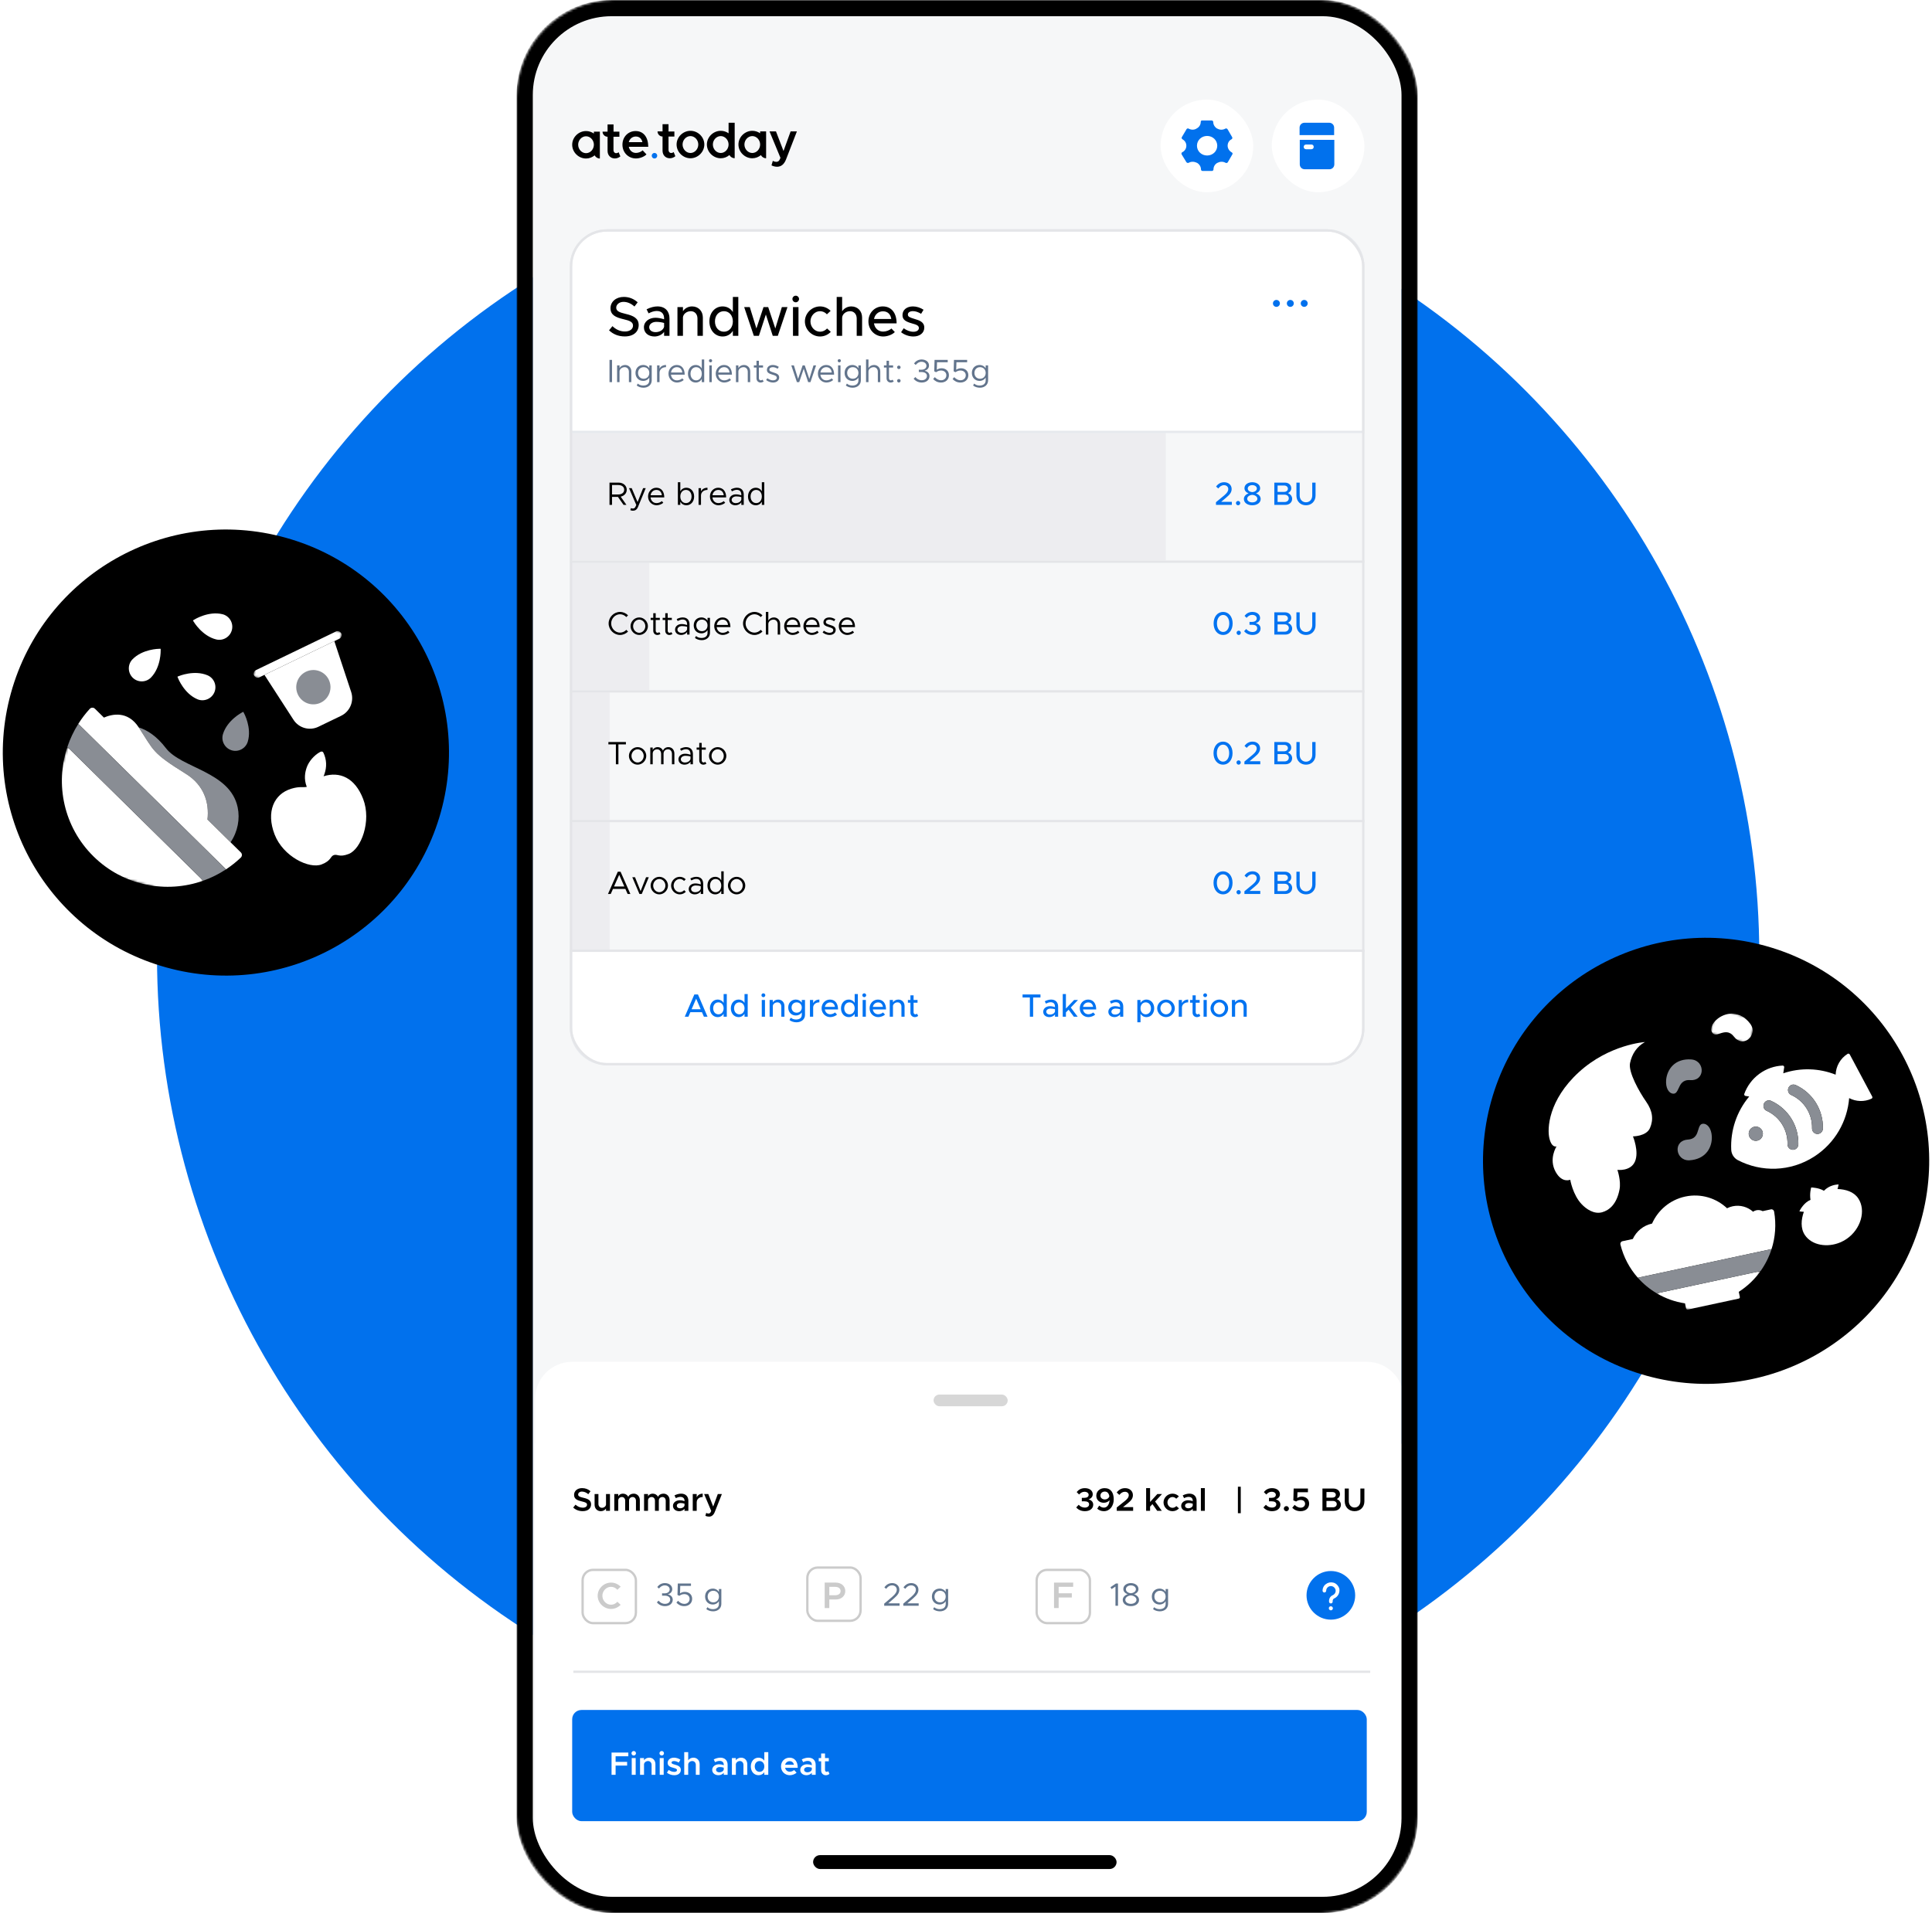
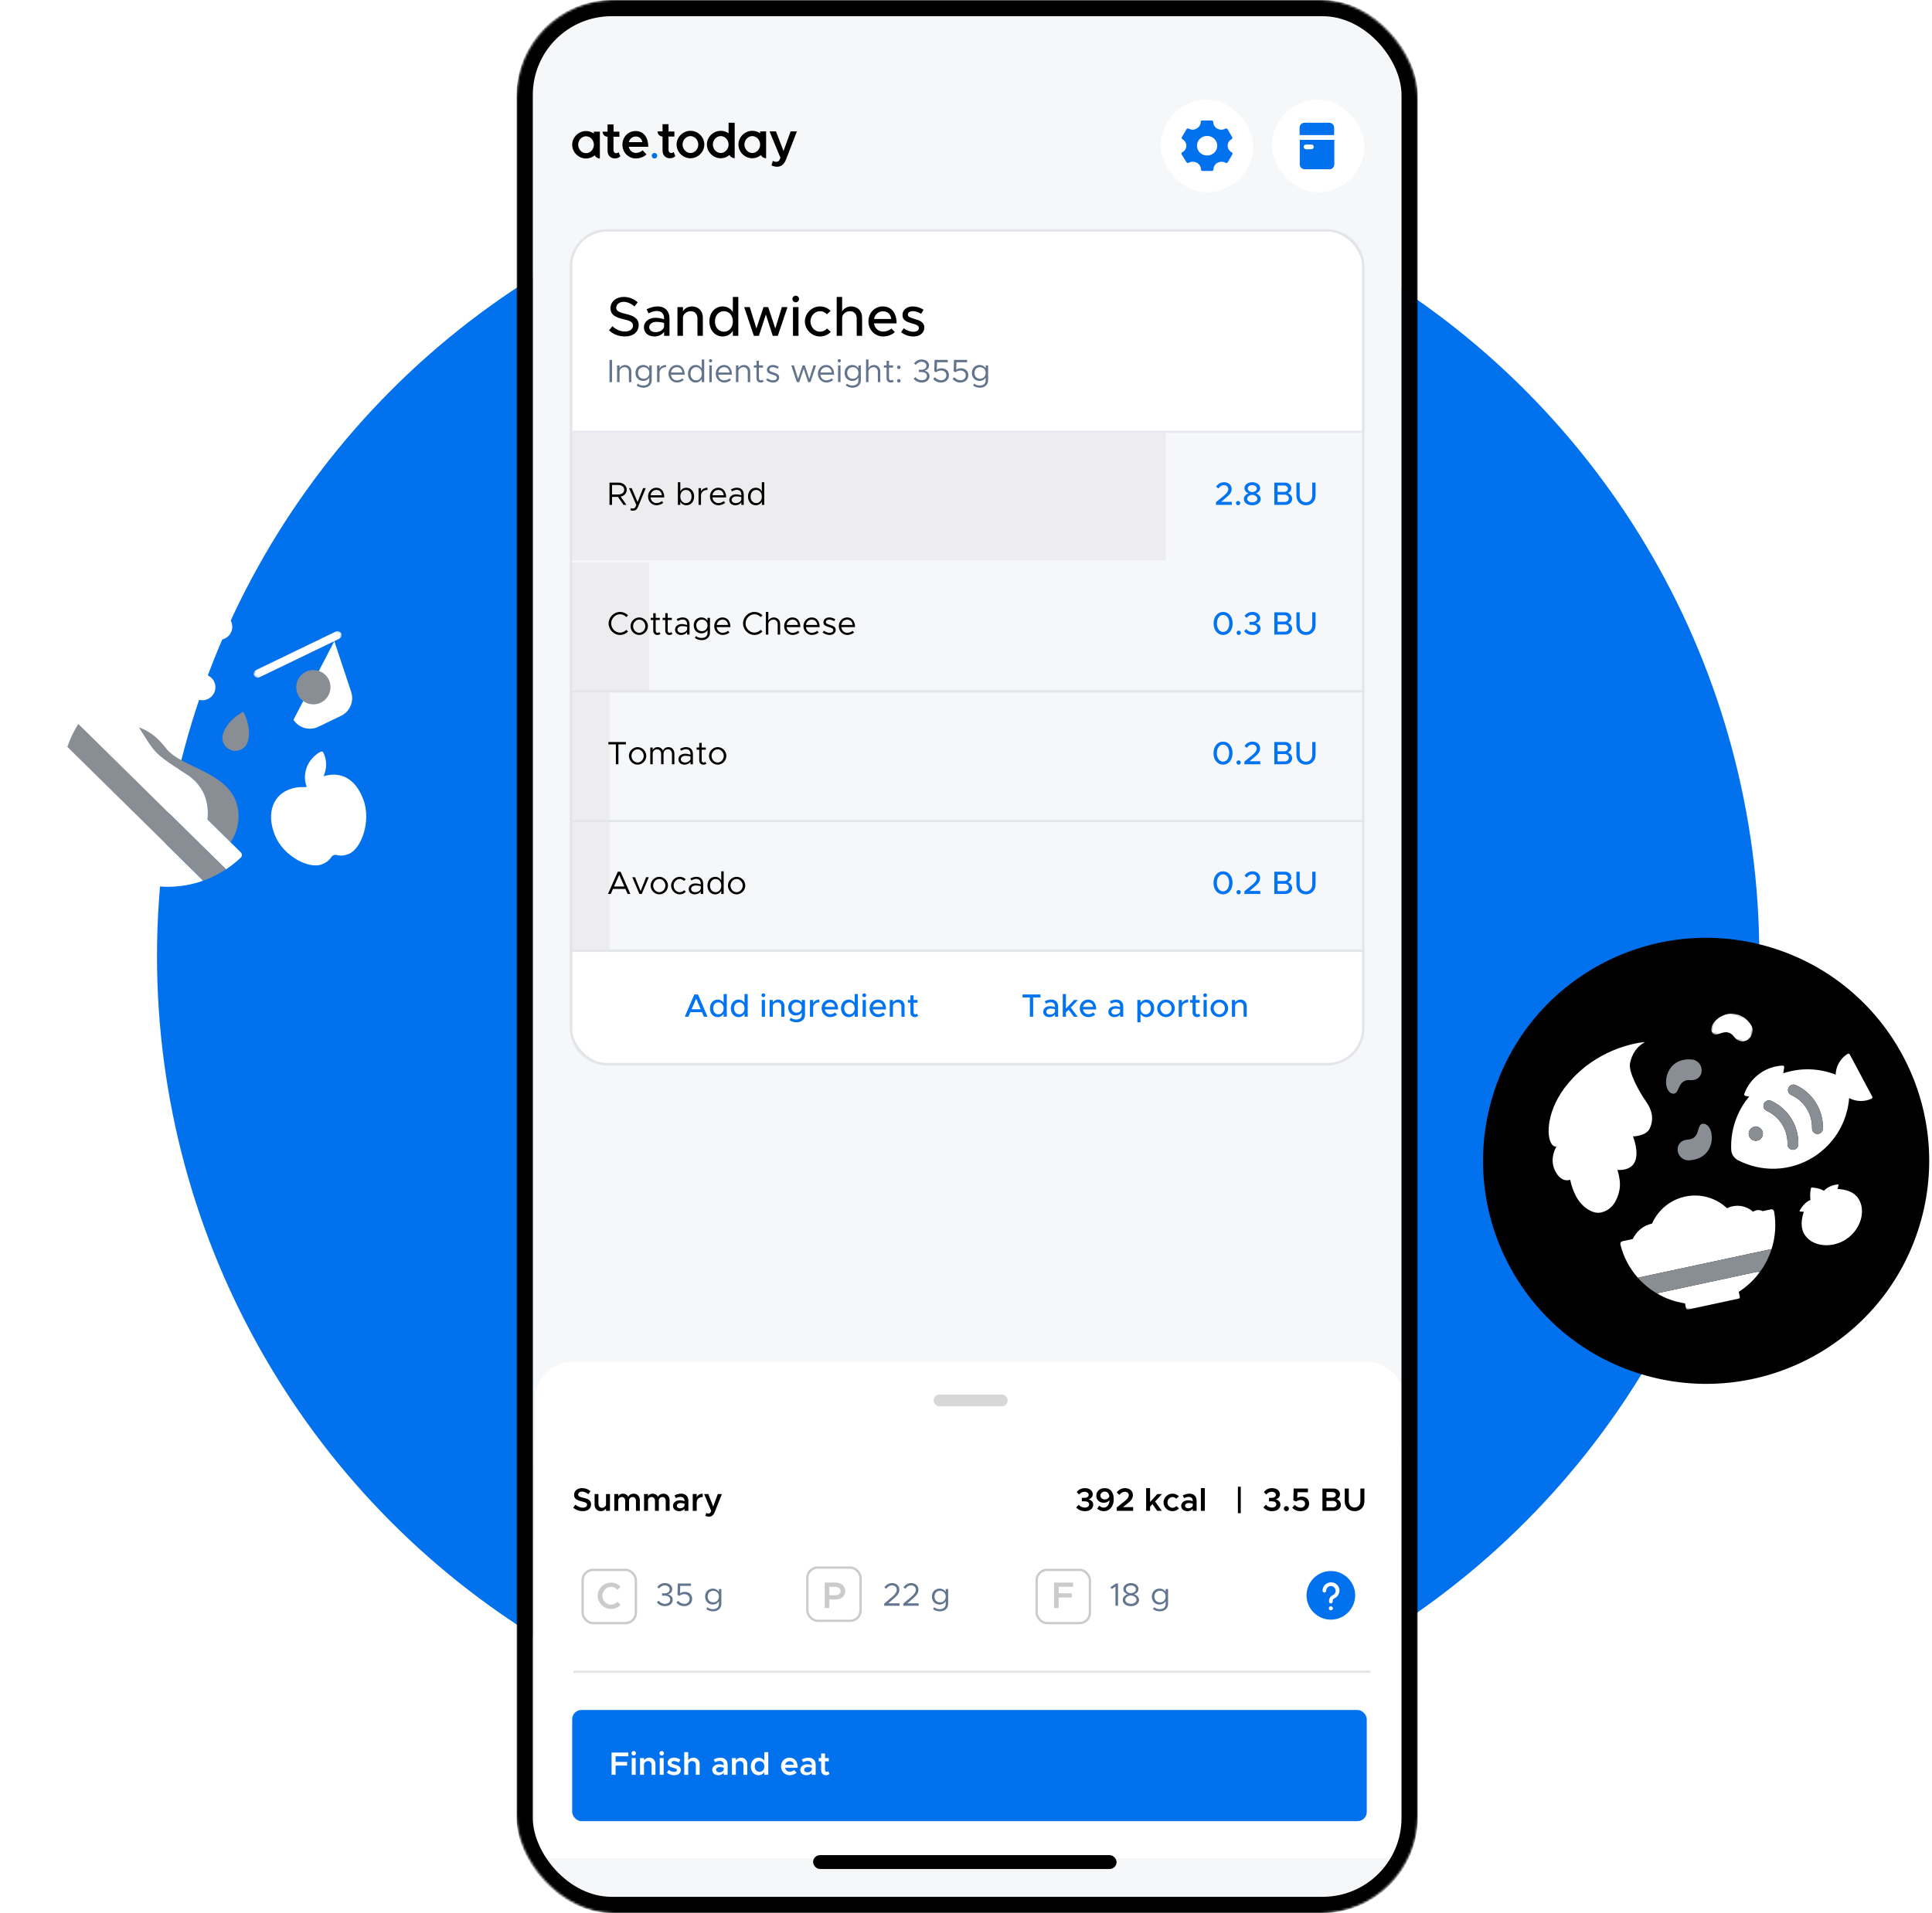
<svg xmlns="http://www.w3.org/2000/svg" width="834" height="826" viewBox="0 0 834 826" fill="none">
  <g clip-path="url(#clip0)">
    <circle cx="413.614" cy="412.839" r="345.839" fill="#0171ED" />
-     <path fill-rule="evenodd" clip-rule="evenodd" d="M71.783 417.723C123.025 431.934 176.086 401.913 190.297 350.671C204.507 299.428 174.487 246.368 123.245 232.157C72.002 217.946 18.942 247.967 4.731 299.209C-9.48 350.452 20.54 403.512 71.783 417.723Z" fill="black" />
    <path fill-rule="evenodd" clip-rule="evenodd" d="M139.676 335.174C139.788 334.898 139.917 334.609 140.006 334.355C141.159 331.118 141.018 327.956 139.587 324.96C139.401 324.573 138.951 324.395 138.552 324.549L138.215 324.679C138.181 324.692 138.148 324.708 138.117 324.725C135.62 326.091 133.331 328.737 132.42 331.309C131.733 333.265 131.049 336.227 132.429 339.763C130.582 340.095 129.383 339.461 125.769 340.546C118.193 342.822 114.808 350.576 118.525 360.266C122.186 369.815 133.47 375.317 138.844 373.24C142.997 371.635 142.529 369.816 144.015 369.242C145.647 368.612 146.37 370.33 150.523 368.724C155.897 366.646 160.432 354.549 156.771 345.001C153.238 335.79 146.656 332.982 139.676 335.174Z" fill="white" />
-     <path fill-rule="evenodd" clip-rule="evenodd" d="M147.231 309.077L137.435 313.806C133.603 315.656 129.002 314.365 126.692 310.792L114.148 291.397L144.322 276.83L151.591 298.774C152.929 302.814 151.062 307.228 147.231 309.077Z" fill="white" />
+     <path fill-rule="evenodd" clip-rule="evenodd" d="M147.231 309.077L137.435 313.806C133.603 315.656 129.002 314.365 126.692 310.792L144.322 276.83L151.591 298.774C152.929 302.814 151.062 307.228 147.231 309.077Z" fill="white" />
    <mask id="mask0" mask-type="alpha" maskUnits="userSpaceOnUse" x="109" y="264" width="39" height="37">
      <path d="M116.791 264.406L147.871 273.025L140.192 300.716L109.112 292.096L116.791 264.406Z" fill="white" />
    </mask>
    <g mask="url(#mask0)">
      <path fill-rule="evenodd" clip-rule="evenodd" d="M146.502 275.778L111.969 292.448C111.118 292.859 110.096 292.502 109.688 291.648L109.68 291.631C109.271 290.778 109.629 289.754 110.481 289.343L145.013 272.672C145.865 272.261 146.886 272.619 147.295 273.473L147.303 273.49C147.712 274.343 147.353 275.366 146.502 275.778Z" fill="white" />
    </g>
    <path fill-rule="evenodd" clip-rule="evenodd" d="M141.939 293.497C143.706 297.184 142.155 301.614 138.474 303.391C134.793 305.168 130.377 303.62 128.609 299.932C126.841 296.244 128.393 291.815 132.074 290.038C135.756 288.26 140.173 289.809 141.939 293.497Z" fill="#898D94" />
    <path fill-rule="evenodd" clip-rule="evenodd" d="M69.361 280.612L69.344 280.13L68.863 280.132C68.57 280.131 61.48 280.213 57.157 284.719C55.024 286.942 55.116 290.518 57.331 292.654C59.545 294.789 63.09 294.717 65.223 292.493C69.544 287.988 69.373 280.907 69.361 280.612Z" fill="white" />
    <path fill-rule="evenodd" clip-rule="evenodd" d="M77.039 291.985L76.596 292.173L76.771 292.623C76.874 292.899 79.485 299.503 85.225 301.925C88.057 303.12 91.355 301.747 92.551 298.905C93.748 296.064 92.414 292.773 89.581 291.578C83.841 289.157 77.308 291.867 77.039 291.985Z" fill="white" />
    <path fill-rule="evenodd" clip-rule="evenodd" d="M89.556 353.863L99.528 363.686C102.648 359.077 103.656 353.567 102.593 348.563C99.311 333.118 78.249 331.732 71.611 323.02C67.772 317.982 63.679 315.259 59.897 314.088C66.582 324.296 65.452 324.934 80.285 334.161C88.097 339.021 90.4 346.603 89.556 353.863Z" fill="#898D94" />
    <path fill-rule="evenodd" clip-rule="evenodd" d="M103.965 368.055L99.528 363.686L89.556 353.863C90.4 346.603 88.097 339.021 80.285 334.161C65.452 324.933 66.582 324.296 59.896 314.088C59.885 314.071 59.875 314.055 59.864 314.038C55.102 306.774 48.378 308.318 44.859 309.837L40.972 306.008C40.339 305.385 39.322 305.43 38.722 306.086C36.859 308.125 35.224 310.295 33.795 312.559L44.796 323.394L46.465 325.039L86.192 364.168L92.388 370.271L97.557 375.364C99.789 373.891 101.925 372.215 103.926 370.312C104.572 369.698 104.598 368.679 103.965 368.055Z" fill="white" />
    <mask id="mask1" mask-type="alpha" maskUnits="userSpaceOnUse" x="16" y="322" width="83" height="67">
      <path d="M29.024 322.472L98.426 341.718L85.514 388.276L16.113 369.029L29.024 322.472Z" fill="white" />
    </mask>
    <g mask="url(#mask1)">
      <path fill-rule="evenodd" clip-rule="evenodd" d="M79.355 372.005L58.69 351.65L52.451 345.505L29.084 322.488C23.701 338.604 27.475 357.084 40.367 369.782C53.258 382.479 71.757 385.938 87.737 380.261L80.547 373.179L79.355 372.005Z" fill="white" />
    </g>
    <path fill-rule="evenodd" clip-rule="evenodd" d="M86.192 364.168L46.466 325.038L44.796 323.395L33.795 312.558C31.804 315.708 30.235 319.043 29.083 322.489L52.45 345.506L58.69 351.651L79.355 372.005L80.546 373.178L87.736 380.26C91.153 379.046 94.451 377.413 97.558 375.363L92.388 370.271L86.192 364.168Z" fill="#898D94" />
    <path fill-rule="evenodd" clip-rule="evenodd" d="M83.689 267.637L83.284 267.895L83.528 268.31C83.675 268.565 87.323 274.654 93.38 276.108C96.37 276.825 99.402 274.933 100.122 271.935C100.842 268.938 98.991 265.909 96.002 265.192C89.944 263.739 83.937 267.477 83.689 267.637Z" fill="white" />
    <path fill-rule="evenodd" clip-rule="evenodd" d="M105.244 307.76L105.01 307.338L104.583 307.56C104.32 307.694 98.042 311.006 96.242 316.988C95.352 319.941 97.06 323.08 100.004 323.967C102.947 324.854 106.072 323.17 106.961 320.217C108.761 314.235 105.389 308.016 105.244 307.76Z" fill="#898D94" />
    <path fill-rule="evenodd" clip-rule="evenodd" d="M710.756 594.004C761.999 608.215 815.059 578.194 829.27 526.952C843.481 475.709 813.461 422.649 762.218 408.438C710.976 394.227 657.915 424.248 643.705 475.49C629.494 526.733 659.514 579.793 710.756 594.004Z" fill="black" />
    <path fill-rule="evenodd" clip-rule="evenodd" d="M765.843 523.125C765.73 522.474 765.113 522.04 764.468 522.179L760.899 522.944C760.098 522.524 759.158 522.356 758.204 522.56C757.667 522.676 757.179 522.894 756.754 523.19C754.433 521.123 751.204 520.146 747.933 520.848C747.077 521.031 746.276 521.328 745.528 521.703C740.865 517.309 734.204 515.203 727.463 516.649C720.865 518.065 715.706 522.559 713.151 528.31C713.149 528.311 713.145 528.311 713.143 528.312C709.343 529.127 706.366 531.687 704.839 534.972L700.374 535.93C699.73 536.069 699.34 536.718 699.498 537.359C700.855 542.857 703.489 547.721 707.01 551.701L710.783 550.892L716.194 549.732L724.378 547.975L751.063 542.25L764.747 539.315C766.363 534.231 766.814 528.706 765.843 523.125Z" fill="white" />
    <mask id="mask2" mask-type="alpha" maskUnits="userSpaceOnUse" x="714" y="537" width="46" height="36">
      <path d="M720.85 537.958L759.995 548.815L753.453 572.404L714.308 561.548L720.85 537.958Z" fill="white" />
    </mask>
    <g mask="url(#mask2)">
      <path fill-rule="evenodd" clip-rule="evenodd" d="M726.044 556.098L715.172 558.431C718.888 560.627 723.026 562.119 727.376 562.765L727.835 564.948C727.906 565.288 728.238 565.503 728.576 565.431L750.563 560.713C750.901 560.641 751.117 560.307 751.045 559.969L750.587 557.784C754.302 555.408 757.482 552.347 759.995 548.815L744.624 552.111L726.044 556.098Z" fill="white" />
    </g>
    <path fill-rule="evenodd" clip-rule="evenodd" d="M724.379 547.976L716.195 549.732L710.785 550.892L707.011 551.701C709.371 554.369 712.132 556.633 715.173 558.431L726.045 556.098L744.625 552.111L759.997 548.814C762.052 545.923 763.665 542.72 764.748 539.315L751.064 542.251L724.379 547.976Z" fill="#898D94" />
    <path fill-rule="evenodd" clip-rule="evenodd" d="M756.292 486.93C757.713 486.014 759.601 486.426 760.509 487.851C761.417 489.275 761.002 491.173 759.581 492.09C758.16 493.005 756.272 492.592 755.364 491.168C754.455 489.744 754.871 487.846 756.292 486.93ZM764.55 475.328C771.899 478.657 776.513 486.041 776.306 494.142C776.286 494.955 775.858 495.661 775.224 496.07C774.844 496.315 774.388 496.453 773.904 496.442C772.61 496.412 771.589 495.334 771.622 494.035C771.781 487.828 768.244 482.17 762.615 479.62C761.436 479.086 760.914 477.693 761.449 476.508C761.983 475.324 763.371 474.794 764.55 475.328ZM775.149 468.496C782.496 471.823 787.111 479.209 786.903 487.311C786.884 488.122 786.455 488.828 785.822 489.237C785.441 489.482 784.987 489.621 784.501 489.609C783.208 489.58 782.186 488.503 782.22 487.203C782.378 480.995 778.842 475.337 773.213 472.788C772.034 472.254 771.512 470.86 772.047 469.675C772.581 468.492 773.97 467.961 775.149 468.496ZM752.969 472.324C752.826 472.718 753.089 473.144 753.501 473.207L755.097 473.452C749.667 479.9 746.947 488.16 747.33 496.432C747.419 498.337 748.515 500.056 750.2 500.932C760.308 506.187 772.866 506.021 783.157 499.387L783.162 499.384C792.181 493.569 797.437 484.089 798.243 474.139C801.161 475.67 804.721 475.855 807.9 474.386C808.245 474.226 808.371 473.799 808.193 473.465L798.501 455.295C798.323 454.961 797.896 454.831 797.574 455.032C794.376 457.027 792.529 460.449 792.4 464.02C785.286 461.199 777.268 460.896 769.794 463.427L770.192 460.864C770.256 460.449 769.932 460.069 769.515 460.09C766.002 460.255 762.495 461.426 759.441 463.674L759.439 463.675C756.361 465.941 754.182 468.977 752.969 472.324Z" fill="white" />
    <path fill-rule="evenodd" clip-rule="evenodd" d="M755.365 491.168C756.273 492.593 758.162 493.005 759.582 492.089C761.003 491.173 761.419 489.276 760.511 487.851C759.602 486.426 757.714 486.014 756.293 486.93C754.873 487.846 754.457 489.743 755.365 491.168Z" fill="#898D94" />
    <path fill-rule="evenodd" clip-rule="evenodd" d="M762.616 479.62C768.245 482.169 771.781 487.828 771.623 494.034C771.589 495.334 772.61 496.412 773.904 496.441C774.389 496.453 774.844 496.315 775.225 496.07C775.858 495.661 776.286 494.955 776.306 494.143C776.513 486.041 771.899 478.657 764.551 475.328C763.372 474.794 761.984 475.324 761.45 476.507C760.914 477.693 761.437 479.086 762.616 479.62Z" fill="#898D94" />
    <path fill-rule="evenodd" clip-rule="evenodd" d="M773.213 472.787C778.842 475.337 782.378 480.995 782.22 487.202C782.186 488.502 783.208 489.58 784.501 489.609C784.987 489.621 785.441 489.483 785.822 489.237C786.455 488.829 786.884 488.123 786.904 487.311C787.11 479.208 782.496 471.824 775.149 468.495C773.97 467.961 772.581 468.491 772.047 469.675C771.512 470.86 772.034 472.253 773.213 472.787Z" fill="#898D94" />
    <path fill-rule="evenodd" clip-rule="evenodd" d="M710.093 449.929C710.093 449.929 694.699 450.914 681.564 462.939C668.428 474.964 667.79 487.36 668.856 491.596C669.921 495.831 671.931 494.982 671.931 494.982C671.931 494.982 668.382 500.376 671.569 506.046C674.349 510.993 677.831 509.378 677.831 509.378C677.831 509.378 678.916 515.908 682.794 519.978C684.698 521.975 688.089 524.429 691.633 523.414C694.609 522.561 697.887 520.064 699.123 513.548C699.83 509.818 698.192 505.127 698.192 505.127C698.192 505.127 703.87 505.857 705.764 501.551C707.659 497.243 704.909 490.665 704.909 490.665C704.909 490.665 710.694 490.673 712.252 487.072C713.811 483.469 713.485 479.767 710.572 475.628C707.659 471.49 702.846 462.931 703.649 459.025C704.452 455.12 706.57 451.861 710.093 449.929Z" fill="white" />
    <path fill-rule="evenodd" clip-rule="evenodd" d="M793.192 513.391C793.447 512.821 793.507 512.099 793.669 511.501C793.684 511.45 793.658 511.412 793.607 511.416C792.532 511.474 789.694 511.738 787.339 514.149C785.162 512.842 782.31 512.748 781.909 512.719C781.874 512.717 781.849 512.733 781.838 512.766C781.706 513.149 781.13 515.513 781.553 518.065C778.681 519.273 777.07 522.355 776.787 522.94C776.763 522.987 776.795 523.04 776.848 523.046C777.45 523.112 778.069 523.248 778.686 523.224C777.478 526.57 777.191 530.391 779.119 533.262C782.136 537.757 788.852 538.797 794.438 536.421C795.353 536.032 796.251 535.545 797.115 534.959C803.262 530.793 805.66 522.644 802.15 517.414C800.223 514.542 796.731 513.519 793.192 513.391Z" fill="white" />
    <path fill-rule="evenodd" clip-rule="evenodd" d="M724.588 469.964C725.401 468.166 726.321 466.127 729.641 466.373C731.078 466.479 732.309 466.121 733.203 465.338C734.001 464.639 734.487 463.634 734.573 462.51C734.663 461.327 734.295 460.121 733.564 459.202C732.985 458.475 731.914 457.58 730.093 457.446C726.78 457.201 723.986 458.12 722.013 460.105C720.422 461.705 719.407 463.997 719.224 466.395C718.979 469.626 720.267 472.078 722.286 472.227C723.524 472.319 724.065 471.121 724.588 469.964Z" fill="#898D94" />
    <path fill-rule="evenodd" clip-rule="evenodd" d="M733.12 487.781C732.556 489.682 731.915 491.837 728.574 492.047C727.13 492.137 725.952 492.661 725.167 493.564C724.467 494.368 724.119 495.435 724.186 496.567C724.257 497.755 724.788 498.905 725.641 499.721C726.316 500.364 727.505 501.109 729.336 500.993C732.669 500.783 735.328 499.486 737.024 497.24C738.39 495.431 739.091 493.01 738.946 490.598C738.753 487.349 737.138 485.085 735.107 485.212C733.86 485.291 733.484 486.556 733.12 487.781Z" fill="#898D94" />
    <mask id="mask3" mask-type="alpha" maskUnits="userSpaceOnUse" x="738" y="435" width="21" height="16">
      <path d="M741.045 435.507L758.052 440.223L755.129 450.764L738.122 446.047L741.045 435.507Z" fill="white" />
    </mask>
    <g mask="url(#mask3)">
      <path fill-rule="evenodd" clip-rule="evenodd" d="M742.472 446.236C744.355 445.639 746.491 444.962 748.525 447.625C749.405 448.777 750.495 449.464 751.677 449.61C752.73 449.741 753.805 449.431 754.7 448.739C755.642 448.012 756.296 446.926 756.492 445.757C756.648 444.834 756.6 443.426 755.484 441.967C753.454 439.309 750.902 437.825 748.103 437.674C745.849 437.553 743.46 438.328 741.55 439.803C738.977 441.789 738.009 444.406 739.246 446.026C740.005 447.018 741.259 446.621 742.472 446.236Z" fill="white" />
    </g>
    <mask id="mask4" mask-type="alpha" maskUnits="userSpaceOnUse" x="223" y="0" width="389" height="826">
      <rect x="223" width="389" height="826" rx="42" fill="#C4C4C4" />
    </mask>
    <g mask="url(#mask4)">
      <g clip-path="url(#clip1)">
        <path d="M230 7H605V819H230V7Z" fill="white" />
        <rect x="230" y="7" width="375" height="812" fill="#F6F7F8" />
        <rect x="549" y="43" width="40" height="40" rx="20" fill="white" />
        <path d="M561.084 60.373V70.966C561.084 72.153 562.016 73.085 563.203 73.085H573.881C575.067 73.085 575.999 72.153 575.999 70.966V60.373H561.084ZM567.101 63.424C567.101 64.017 566.677 64.441 566.084 64.441H563.796C563.203 64.441 562.779 64.017 562.779 63.424C562.779 62.831 563.203 62.407 563.796 62.407H566.169C566.677 62.407 567.101 62.831 567.101 63.424Z" fill="#0171ED" />
        <path d="M575.915 55.119C575.915 53.932 574.983 53 573.797 53H563.119C561.932 53 561 53.932 561 55.119V58.339H575.915V55.119Z" fill="#0171ED" />
        <rect x="501" y="43" width="40" height="40" rx="20" fill="white" />
        <g clip-path="url(#clip2)">
          <path d="M531.675 65.769C530.656 65.18 529.943 64.099 529.943 62.921C529.943 61.742 530.554 60.662 531.573 60.171C531.98 59.974 532.082 59.483 531.878 59.189L529.943 55.849C529.739 55.456 529.23 55.358 528.925 55.555C527.906 56.144 526.582 56.144 525.563 55.555H525.462C524.443 54.965 523.73 53.885 523.73 52.706C523.73 52.314 523.425 52.019 523.017 52.019H519.045C518.638 51.921 518.332 52.215 518.332 52.608C518.332 53.787 517.721 54.867 516.601 55.456C515.582 56.144 514.258 56.144 513.138 55.555C512.832 55.358 512.425 55.456 512.221 55.751L510.184 59.189C509.98 59.483 510.082 59.876 510.388 60.073L510.489 60.171C511.508 60.76 512.119 61.742 512.119 62.921C512.119 64.099 511.508 65.082 510.489 65.671H510.388C510.082 65.867 509.878 66.26 510.082 66.653L512.119 69.992C512.323 70.287 512.73 70.483 513.138 70.287C514.156 69.698 515.48 69.698 516.601 70.287H516.702C517.721 70.876 518.434 71.957 518.434 73.135C518.434 73.528 518.739 73.823 519.147 73.823H523.119C523.526 73.823 523.832 73.528 523.832 73.135C523.832 71.957 524.443 70.876 525.563 70.287H525.665C526.684 69.698 528.008 69.698 529.026 70.287C529.434 70.483 529.841 70.385 530.045 69.992L531.98 66.653C532.184 66.358 532.082 65.966 531.675 65.769ZM521.082 67.144C518.638 67.144 516.702 65.278 516.702 62.921C516.702 60.564 518.638 58.698 521.082 58.698C523.526 58.698 525.462 60.564 525.462 62.921C525.462 65.278 523.526 67.144 521.082 67.144Z" fill="#0171ED" />
        </g>
        <path d="M298.055 56.481C294.831 56.481 292.07 59.176 292.07 62.395C292.07 65.614 294.805 68.336 298.055 68.336C301.28 68.336 304.041 65.614 304.041 62.395C304.041 59.176 301.306 56.481 298.055 56.481ZM298.055 66.059C296.198 66.059 294.65 64.384 294.65 62.395C294.65 60.432 296.198 58.758 298.055 58.758C299.887 58.758 301.435 60.432 301.435 62.395C301.435 64.384 299.887 66.059 298.055 66.059Z" fill="black" />
        <path d="M341.292 56.742L338.222 65.196L334.972 56.742H332.186L336.907 68.153L336.442 69.147C336.107 69.697 335.642 69.88 335.023 69.88C334.611 69.88 334.069 69.723 333.604 69.461L333.037 71.398C333.708 71.764 334.636 72 335.488 72C337.165 71.974 338.454 71.005 339.306 68.859L344.001 56.742H341.292Z" fill="black" />
        <path d="M328.134 57.554C327.154 56.873 325.993 56.481 324.755 56.481C321.53 56.481 318.77 59.176 318.77 62.395C318.77 65.614 321.504 68.336 324.755 68.336C326.148 68.336 327.438 67.813 328.47 66.975C328.908 67.787 329.759 68.336 330.714 68.336V62.395V56.742H328.134V57.554ZM324.755 66.059C322.897 66.059 321.349 64.384 321.349 62.395C321.349 60.432 322.897 58.758 324.755 58.758C326.586 58.758 328.134 60.432 328.134 62.395C328.134 64.384 326.586 66.059 324.755 66.059Z" fill="black" />
        <path d="M314.513 57.554C313.533 56.873 312.372 56.481 311.134 56.481C307.909 56.481 305.148 59.176 305.148 62.395C305.148 65.614 307.883 68.336 311.134 68.336C312.552 68.336 313.842 67.813 314.874 66.949C315.339 67.76 316.164 68.31 317.144 68.31V53H314.513V57.554ZM311.134 66.059C309.276 66.059 307.728 64.384 307.728 62.395C307.728 60.432 309.276 58.758 311.134 58.758C312.965 58.758 314.513 60.432 314.513 62.395C314.513 64.384 312.965 66.059 311.134 66.059Z" fill="black" />
        <path d="M290.805 65.641C290.573 65.876 290.16 66.059 289.696 66.059C289.077 66.059 288.587 65.51 288.587 64.751V58.967H291.115V56.769H288.587V53.628H286.007V55.355V56.742H283.84C283.84 57.946 284.82 58.941 286.007 58.941V60.851V65.065C286.007 66.975 287.297 68.336 289.154 68.336C290.006 68.336 290.908 67.996 291.528 67.446L290.805 65.641Z" fill="black" />
        <path d="M282.525 68.441C283.18 68.441 283.711 67.902 283.711 67.237C283.711 66.572 283.18 66.033 282.525 66.033C281.869 66.033 281.338 66.572 281.338 67.237C281.338 67.902 281.869 68.441 282.525 68.441Z" fill="#0171ED" />
        <path d="M274.371 56.585C271.198 56.585 268.695 59.071 268.695 62.474C268.695 65.954 271.327 68.414 274.526 68.414C276.151 68.414 278.086 67.708 279.066 66.661L277.415 64.907C276.796 65.562 275.558 66.033 274.526 66.033C272.926 66.033 271.765 64.934 271.43 63.39H279.84C279.814 59.228 277.802 56.585 274.371 56.585ZM271.43 61.374C271.817 59.883 273.004 58.941 274.474 58.941C276.048 58.941 277.002 59.935 277.312 61.374H271.43Z" fill="black" />
        <path d="M256.365 57.658C255.384 56.978 254.223 56.585 252.985 56.585C249.735 56.585 247 59.281 247 62.5C247 65.719 249.735 68.441 252.985 68.441C254.378 68.441 255.668 67.917 256.7 67.08C257.139 67.891 257.99 68.441 258.944 68.441V62.5V56.847H256.365V57.658ZM252.985 66.138C251.128 66.138 249.58 64.463 249.58 62.474C249.58 60.511 251.128 58.836 252.985 58.836C254.817 58.836 256.365 60.511 256.365 62.474C256.365 64.489 254.817 66.138 252.985 66.138Z" fill="black" />
        <path d="M267.045 65.719C266.813 65.954 266.4 66.138 265.936 66.138C265.317 66.138 264.826 65.588 264.826 64.829V59.045H267.38V56.847H264.852V53.733H262.272V55.46V56.847H260.105C260.105 58.051 261.086 59.045 262.272 59.045V60.93V65.143C262.272 67.054 263.562 68.415 265.42 68.415C266.271 68.415 267.174 68.074 267.793 67.525L267.045 65.719Z" fill="black" />
        <g clip-path="url(#clip3)">
          <rect x="247" y="184" width="341" height="227" fill="#F6F7F8" />
          <path d="M246 444C246 452.837 253.163 460 262 460H573C581.837 460 589 452.837 589 444V410H246V444Z" fill="white" />
          <path d="M262 459.5H573C581.56 459.5 588.5 452.56 588.5 444V410.5H246.5V444C246.5 452.56 253.44 459.5 262 459.5Z" stroke="#62748C" stroke-opacity="0.16" />
          <path d="M246 115C246 106.163 253.163 99 262 99H573C581.837 99 589 106.163 589 115V187H246V115Z" fill="white" />
          <path d="M262 99.5H573C581.56 99.5 588.5 106.44 588.5 115V186.5H246.5V115C246.5 106.44 253.44 99.5 262 99.5Z" stroke="#62748C" stroke-opacity="0.16" />
          <path d="M303.86 439H305.428L301.298 429.382H299.73L295.6 439H297.168L298.008 437.04H303.02L303.86 439ZM298.554 435.766L300.514 431.202L302.474 435.766H298.554ZM312.371 429.214V433.008C311.811 432.126 310.915 431.594 309.795 431.594C307.891 431.594 306.463 433.162 306.463 435.374C306.463 437.6 307.891 439.168 309.795 439.168C310.915 439.168 311.811 438.636 312.371 437.74V439H313.743V429.214H312.371ZM310.131 437.964C308.801 437.964 307.863 436.886 307.863 435.374C307.863 433.862 308.801 432.798 310.131 432.798C311.433 432.798 312.371 433.862 312.371 435.374C312.371 436.886 311.433 437.964 310.131 437.964ZM321.394 429.214V433.008C320.834 432.126 319.938 431.594 318.818 431.594C316.914 431.594 315.486 433.162 315.486 435.374C315.486 437.6 316.914 439.168 318.818 439.168C319.938 439.168 320.834 438.636 321.394 437.74V439H322.766V429.214H321.394ZM319.154 437.964C317.824 437.964 316.886 436.886 316.886 435.374C316.886 433.862 317.824 432.798 319.154 432.798C320.456 432.798 321.394 433.862 321.394 435.374C321.394 436.886 320.456 437.964 319.154 437.964ZM329.538 430.558C329.986 430.558 330.364 430.166 330.364 429.718C330.364 429.284 329.986 428.892 329.538 428.892C329.062 428.892 328.698 429.284 328.698 429.718C328.698 430.166 329.062 430.558 329.538 430.558ZM328.838 439H330.224V431.762H328.838V439ZM335.911 431.594C334.931 431.594 334.049 432.098 333.615 432.812V431.762H332.229V439H333.615V434.31C333.727 433.456 334.595 432.798 335.603 432.798C336.583 432.798 337.269 433.554 337.269 434.632V439H338.627V434.394C338.627 432.756 337.507 431.594 335.911 431.594ZM346.112 431.762V432.924C345.566 432.112 344.642 431.594 343.55 431.594C341.646 431.594 340.26 433.008 340.26 435.024C340.26 437.04 341.646 438.468 343.55 438.468C344.642 438.468 345.538 437.978 346.112 437.152V438.202C346.112 439.462 345.174 440.204 343.62 440.204C342.752 440.204 341.884 439.91 341.352 439.406L340.806 440.442C341.492 441.002 342.612 441.408 343.83 441.408C345.972 441.408 347.498 440.092 347.498 438.23V431.762H346.112ZM343.9 437.264C342.612 437.264 341.702 436.34 341.702 435.024C341.702 433.722 342.612 432.798 343.9 432.798C345.188 432.798 346.112 433.722 346.112 435.024C346.112 436.34 345.188 437.264 343.9 437.264ZM351.021 433.148V431.762H349.635V439H351.021V434.884C351.147 433.624 352.211 432.798 353.709 432.798V431.594C352.463 431.594 351.483 432.196 351.021 433.148ZM358.379 437.936C357.133 437.936 356.251 437.068 356.069 435.864H361.767C361.767 433.274 360.493 431.594 358.281 431.594C356.279 431.594 354.669 433.19 354.669 435.36C354.669 437.586 356.377 439.168 358.393 439.168C359.415 439.168 360.675 438.734 361.319 438.048L360.451 437.152C360.017 437.6 359.135 437.936 358.379 437.936ZM358.337 432.826C359.583 432.826 360.269 433.638 360.423 434.758H356.083C356.307 433.582 357.217 432.826 358.337 432.826ZM368.945 429.214V433.008C368.385 432.126 367.489 431.594 366.369 431.594C364.465 431.594 363.037 433.162 363.037 435.374C363.037 437.6 364.465 439.168 366.369 439.168C367.489 439.168 368.385 438.636 368.945 437.74V439H370.317V429.214H368.945ZM366.705 437.964C365.375 437.964 364.437 436.886 364.437 435.374C364.437 433.862 365.375 432.798 366.705 432.798C368.007 432.798 368.945 433.862 368.945 435.374C368.945 436.886 368.007 437.964 366.705 437.964ZM373.083 430.558C373.531 430.558 373.909 430.166 373.909 429.718C373.909 429.284 373.531 428.892 373.083 428.892C372.607 428.892 372.243 429.284 372.243 429.718C372.243 430.166 372.607 430.558 373.083 430.558ZM372.383 439H373.769V431.762H372.383V439ZM379.092 437.936C377.846 437.936 376.964 437.068 376.782 435.864H382.48C382.48 433.274 381.206 431.594 378.994 431.594C376.992 431.594 375.382 433.19 375.382 435.36C375.382 437.586 377.09 439.168 379.106 439.168C380.128 439.168 381.388 438.734 382.032 438.048L381.164 437.152C380.73 437.6 379.848 437.936 379.092 437.936ZM379.05 432.826C380.296 432.826 380.982 433.638 381.136 434.758H376.796C377.02 433.582 377.93 432.826 379.05 432.826ZM387.768 431.594C386.788 431.594 385.906 432.098 385.472 432.812V431.762H384.086V439H385.472V434.31C385.584 433.456 386.452 432.798 387.46 432.798C388.44 432.798 389.126 433.554 389.126 434.632V439H390.484V434.394C390.484 432.756 389.364 431.594 387.768 431.594ZM395.855 437.698C395.701 437.852 395.421 437.964 395.113 437.964C394.707 437.964 394.371 437.6 394.371 437.096V432.938H396.079V431.762H394.371V429.774H393.013V431.762H391.921V432.938H393.013V437.194C393.013 438.356 393.797 439.168 394.917 439.168C395.435 439.168 395.967 438.972 396.359 438.65L395.855 437.698Z" fill="#0273F1" />
          <path d="M444.567 439H445.981V430.698H449.145V429.382H441.417V430.698H444.567V439ZM453.748 431.594C452.95 431.594 452.04 431.804 451.004 432.322L451.508 433.344C452.138 433.022 452.838 432.742 453.552 432.742C454.994 432.742 455.414 433.708 455.414 434.618V434.842C454.714 434.604 453.944 434.45 453.23 434.45C451.634 434.45 450.332 435.416 450.332 436.858C450.332 438.272 451.466 439.168 453.006 439.168C453.888 439.168 454.882 438.762 455.414 438.006V439H456.772V434.618C456.772 432.826 455.694 431.594 453.748 431.594ZM453.272 438.076C452.362 438.076 451.662 437.6 451.662 436.816C451.662 436.032 452.474 435.486 453.44 435.486C454.154 435.486 454.826 435.584 455.414 435.766V436.732C455.176 437.628 454.168 438.076 453.272 438.076ZM465.357 431.762H463.677L460.135 435.458V429.214H458.763V439H460.135V437.138L461.297 435.962L463.565 439H465.217L462.235 435.038L465.357 431.762ZM469.819 437.936C468.573 437.936 467.691 437.068 467.509 435.864H473.207C473.207 433.274 471.933 431.594 469.721 431.594C467.719 431.594 466.109 433.19 466.109 435.36C466.109 437.586 467.817 439.168 469.833 439.168C470.855 439.168 472.115 438.734 472.759 438.048L471.891 437.152C471.457 437.6 470.575 437.936 469.819 437.936ZM469.777 432.826C471.023 432.826 471.709 433.638 471.863 434.758H467.523C467.747 433.582 468.657 432.826 469.777 432.826ZM481.858 431.594C481.06 431.594 480.15 431.804 479.114 432.322L479.618 433.344C480.248 433.022 480.948 432.742 481.662 432.742C483.104 432.742 483.524 433.708 483.524 434.618V434.842C482.824 434.604 482.054 434.45 481.34 434.45C479.744 434.45 478.442 435.416 478.442 436.858C478.442 438.272 479.576 439.168 481.116 439.168C481.998 439.168 482.992 438.762 483.524 438.006V439H484.882V434.618C484.882 432.826 483.804 431.594 481.858 431.594ZM481.382 438.076C480.472 438.076 479.772 437.6 479.772 436.816C479.772 436.032 480.584 435.486 481.55 435.486C482.264 435.486 482.936 435.584 483.524 435.766V436.732C483.286 437.628 482.278 438.076 481.382 438.076ZM494.91 431.594C493.79 431.594 492.894 432.126 492.334 433.008V431.762H490.962V441.408H492.334V437.74C492.894 438.636 493.79 439.168 494.91 439.168C496.814 439.168 498.242 437.6 498.242 435.374C498.242 433.162 496.814 431.594 494.91 431.594ZM494.574 437.964C493.272 437.964 492.334 436.886 492.334 435.374C492.334 433.862 493.272 432.798 494.574 432.798C495.904 432.798 496.842 433.862 496.842 435.374C496.842 436.886 495.904 437.964 494.574 437.964ZM503.345 439.168C505.403 439.168 507.139 437.432 507.139 435.374C507.139 433.316 505.403 431.594 503.345 431.594C501.273 431.594 499.523 433.316 499.523 435.374C499.523 437.432 501.273 439.168 503.345 439.168ZM503.345 437.964C502.015 437.964 500.909 436.788 500.909 435.374C500.909 433.974 502.015 432.798 503.345 432.798C504.647 432.798 505.753 433.974 505.753 435.374C505.753 436.788 504.647 437.964 503.345 437.964ZM510.217 433.148V431.762H508.831V439H510.217V434.884C510.343 433.624 511.407 432.798 512.905 432.798V431.594C511.659 431.594 510.679 432.196 510.217 433.148ZM517.645 437.698C517.491 437.852 517.211 437.964 516.903 437.964C516.497 437.964 516.161 437.6 516.161 437.096V432.938H517.869V431.762H516.161V429.774H514.803V431.762H513.711V432.938H514.803V437.194C514.803 438.356 515.587 439.168 516.707 439.168C517.225 439.168 517.757 438.972 518.149 438.65L517.645 437.698ZM520.248 430.558C520.696 430.558 521.074 430.166 521.074 429.718C521.074 429.284 520.696 428.892 520.248 428.892C519.772 428.892 519.408 429.284 519.408 429.718C519.408 430.166 519.772 430.558 520.248 430.558ZM519.548 439H520.934V431.762H519.548V439ZM526.369 439.168C528.427 439.168 530.163 437.432 530.163 435.374C530.163 433.316 528.427 431.594 526.369 431.594C524.297 431.594 522.547 433.316 522.547 435.374C522.547 437.432 524.297 439.168 526.369 439.168ZM526.369 437.964C525.039 437.964 523.933 436.788 523.933 435.374C523.933 433.974 525.039 432.798 526.369 432.798C527.671 432.798 528.777 433.974 528.777 435.374C528.777 436.788 527.671 437.964 526.369 437.964ZM535.466 431.594C534.486 431.594 533.604 432.098 533.17 432.812V431.762H531.784V439H533.17V434.31C533.282 433.456 534.15 432.798 535.158 432.798C536.138 432.798 536.824 433.554 536.824 434.632V439H538.182V434.394C538.182 432.756 537.062 431.594 535.466 431.594Z" fill="#0273F1" />
          <rect x="246.5" y="99.5" width="342" height="360" rx="15.5" stroke="#E4E5E8" />
-           <path d="M246 242.513H589" stroke="#E4E5E8" stroke-linecap="square" />
          <path d="M246 187H503.25V242H246V187Z" fill="#E4E5E8" fill-opacity="0.5" />
          <path d="M524.91 218H531.756V216.684H527.15L529.404 214.78C531.056 213.436 531.672 212.414 531.672 211.126C531.672 209.376 530.244 208.214 528.452 208.214C526.926 208.214 525.792 208.914 524.952 210.076L525.904 210.916C526.576 210.048 527.346 209.488 528.396 209.488C529.348 209.488 530.216 210.104 530.216 211.154C530.216 212.022 529.726 212.848 528.438 213.926L524.91 216.838V218ZM534.468 218.168C534.972 218.168 535.378 217.734 535.378 217.216C535.378 216.74 534.972 216.306 534.468 216.306C533.936 216.306 533.53 216.74 533.53 217.216C533.53 217.734 533.936 218.168 534.468 218.168ZM540.581 218.168C542.597 218.168 544.207 217.132 544.207 215.466C544.207 214.29 543.325 213.436 542.177 213.03C543.157 212.652 543.969 211.938 543.969 210.79C543.969 209.194 542.373 208.214 540.581 208.214C538.845 208.214 537.207 209.152 537.207 210.79C537.207 211.882 537.949 212.61 538.999 213.03C537.851 213.422 536.955 214.276 536.955 215.466C536.955 217.118 538.551 218.168 540.581 218.168ZM540.581 212.498C539.727 212.442 538.621 211.938 538.621 210.944C538.621 210.09 539.475 209.46 540.581 209.46C541.687 209.46 542.555 210.09 542.555 210.944C542.555 211.91 541.463 212.442 540.581 212.498ZM540.581 216.922C539.349 216.922 538.383 216.278 538.383 215.34C538.383 214.318 539.643 213.702 540.581 213.674C541.533 213.702 542.779 214.318 542.779 215.34C542.779 216.278 541.813 216.922 540.581 216.922ZM550.093 218H554.839C556.561 218 557.793 216.922 557.793 215.382C557.793 214.318 557.149 213.45 556.029 212.904C556.897 212.414 557.401 211.784 557.401 210.776C557.401 209.376 556.267 208.382 554.657 208.382H550.093V218ZM551.507 212.386V209.628H554.307C555.273 209.628 555.959 210.216 555.959 211.014C555.959 211.812 555.273 212.386 554.307 212.386H551.507ZM551.507 216.754V213.59H554.517C555.595 213.59 556.351 214.248 556.351 215.172C556.351 216.096 555.595 216.754 554.517 216.754H551.507ZM563.764 218.168C566.172 218.168 567.894 216.418 567.894 213.954V208.382H566.466V213.926C566.466 215.648 565.346 216.88 563.764 216.88C562.168 216.88 561.048 215.648 561.048 213.926V208.382H559.634V213.954C559.634 216.418 561.342 218.168 563.764 218.168Z" fill="#0273F1" />
          <path d="M270.554 211.462C270.554 209.656 269 208.382 267.012 208.382H263.106V218H264.198V214.542H266.746L269.182 218H270.428L267.936 214.444C269.462 214.122 270.554 212.974 270.554 211.462ZM264.198 209.418H266.816C268.384 209.418 269.448 210.174 269.448 211.462C269.448 212.75 268.384 213.506 266.816 213.506H264.198V209.418ZM273.247 220.52C274.241 220.506 274.941 220.044 275.445 218.812L278.749 210.762H277.615L275.221 216.782L272.687 210.762H271.525L274.675 218.028L274.255 218.924C273.975 219.414 273.667 219.568 273.205 219.568C272.897 219.568 272.603 219.512 272.351 219.386L272.099 220.282C272.435 220.436 272.827 220.52 273.247 220.52ZM283.402 217.23C281.974 217.23 280.98 216.194 280.826 214.78H286.748C286.748 212.246 285.502 210.594 283.318 210.594C281.372 210.594 279.748 212.204 279.748 214.36C279.748 216.586 281.484 218.168 283.416 218.168C284.424 218.168 285.698 217.734 286.328 217.048L285.684 216.362C285.236 216.852 284.256 217.23 283.402 217.23ZM283.36 211.532C284.802 211.532 285.572 212.54 285.712 213.842H280.84C281.036 212.442 282.072 211.532 283.36 211.532ZM296.307 210.594C295.145 210.594 294.221 211.168 293.675 212.12V208.214H292.625V218H293.675V216.642C294.221 217.594 295.145 218.168 296.307 218.168C298.211 218.168 299.639 216.6 299.639 214.374C299.639 212.162 298.211 210.594 296.307 210.594ZM296.111 217.23C294.683 217.23 293.675 216.04 293.675 214.374C293.675 212.708 294.683 211.532 296.111 211.532C297.525 211.532 298.533 212.708 298.533 214.374C298.533 216.04 297.525 217.23 296.111 217.23ZM302.603 212.176V210.762H301.553V218H302.603V213.954C302.603 212.54 303.765 211.532 305.403 211.532V210.594C304.073 210.594 303.037 211.21 302.603 212.176ZM310.117 217.23C308.689 217.23 307.695 216.194 307.541 214.78H313.463C313.463 212.246 312.217 210.594 310.033 210.594C308.087 210.594 306.463 212.204 306.463 214.36C306.463 216.586 308.199 218.168 310.131 218.168C311.139 218.168 312.413 217.734 313.043 217.048L312.399 216.362C311.951 216.852 310.971 217.23 310.117 217.23ZM310.075 211.532C311.517 211.532 312.287 212.54 312.427 213.842H307.555C307.751 212.442 308.787 211.532 310.075 211.532ZM318.121 210.594C317.421 210.594 316.553 210.776 315.517 211.294L315.937 212.148C316.595 211.812 317.323 211.49 318.051 211.49C319.619 211.49 320.011 212.61 320.011 213.59V213.856C319.269 213.618 318.443 213.45 317.659 213.45C316.105 213.45 314.817 214.416 314.817 215.858C314.817 217.286 315.937 218.168 317.463 218.168C318.415 218.168 319.493 217.72 320.011 216.866V218H321.061V213.59C321.061 211.84 320.095 210.594 318.121 210.594ZM317.645 217.244C316.623 217.244 315.839 216.712 315.839 215.816C315.839 214.948 316.749 214.332 317.827 214.332C318.611 214.332 319.353 214.444 320.011 214.626V215.732C319.731 216.754 318.597 217.244 317.645 217.244ZM328.863 208.214V212.12C328.317 211.168 327.393 210.594 326.231 210.594C324.327 210.594 322.899 212.162 322.899 214.374C322.899 216.6 324.327 218.168 326.231 218.168C327.393 218.168 328.317 217.594 328.863 216.642V218H329.913V208.214H328.863ZM326.427 217.23C325.013 217.23 324.005 216.04 324.005 214.374C324.005 212.708 325.013 211.532 326.427 211.532C327.855 211.532 328.863 212.708 328.863 214.374C328.863 216.04 327.855 217.23 326.427 217.23Z" fill="black" />
          <path d="M246 298.513H589" stroke="#E4E5E8" stroke-linecap="square" />
          <path d="M246 243H280.3V298H246V243Z" fill="#E4E5E8" fill-opacity="0.5" />
          <path d="M528.003 274.168C530.397 274.168 532.105 272.11 532.105 269.184C532.105 266.272 530.397 264.214 528.003 264.214C525.581 264.214 523.887 266.272 523.887 269.184C523.887 272.11 525.581 274.168 528.003 274.168ZM528.003 272.866C526.435 272.866 525.329 271.34 525.329 269.184C525.329 267.028 526.435 265.516 528.003 265.516C529.557 265.516 530.649 267.028 530.649 269.184C530.649 271.34 529.557 272.866 528.003 272.866ZM534.741 274.168C535.245 274.168 535.651 273.734 535.651 273.216C535.651 272.74 535.245 272.306 534.741 272.306C534.209 272.306 533.803 272.74 533.803 273.216C533.803 273.734 534.209 274.168 534.741 274.168ZM540.686 274.168C542.772 274.168 544.158 272.992 544.158 271.368C544.158 270.024 543.108 269.296 542.1 269.072C543.108 268.764 543.948 268.022 543.948 266.832C543.948 265.292 542.59 264.214 540.644 264.214C539.076 264.214 537.984 264.942 537.242 265.908L538.124 266.776C538.796 265.992 539.538 265.488 540.546 265.488C541.666 265.488 542.506 266.132 542.506 267.028C542.506 267.994 541.652 268.526 540.434 268.526L539.384 268.512V269.772H540.434C541.876 269.758 542.702 270.276 542.702 271.27C542.702 272.236 541.904 272.894 540.658 272.894C539.552 272.894 538.614 272.376 537.97 271.592L537.06 272.53C537.802 273.454 539.048 274.168 540.686 274.168ZM550.093 274H554.839C556.561 274 557.793 272.922 557.793 271.382C557.793 270.318 557.149 269.45 556.029 268.904C556.897 268.414 557.401 267.784 557.401 266.776C557.401 265.376 556.267 264.382 554.657 264.382H550.093V274ZM551.507 268.386V265.628H554.307C555.273 265.628 555.959 266.216 555.959 267.014C555.959 267.812 555.273 268.386 554.307 268.386H551.507ZM551.507 272.754V269.59H554.517C555.595 269.59 556.351 270.248 556.351 271.172C556.351 272.096 555.595 272.754 554.517 272.754H551.507ZM563.764 274.168C566.172 274.168 567.894 272.418 567.894 269.954V264.382H566.466V269.926C566.466 271.648 565.346 272.88 563.764 272.88C562.168 272.88 561.048 271.648 561.048 269.926V264.382H559.634V269.954C559.634 272.418 561.342 274.168 563.764 274.168Z" fill="#0273F1" />
          <path d="M267.656 274.168C268.986 274.168 270.218 273.594 271.114 272.698L270.372 271.942C269.672 272.684 268.706 273.16 267.656 273.16C265.584 273.16 263.834 271.34 263.834 269.184C263.834 267.042 265.584 265.222 267.656 265.222C268.706 265.222 269.672 265.698 270.372 266.44L271.114 265.684C270.218 264.774 268.986 264.214 267.656 264.214C264.996 264.214 262.728 266.482 262.728 269.184C262.728 271.886 264.996 274.168 267.656 274.168ZM275.94 274.168C277.97 274.168 279.678 272.432 279.678 270.374C279.678 268.316 277.97 266.594 275.94 266.594C273.91 266.594 272.188 268.316 272.188 270.374C272.188 272.432 273.91 274.168 275.94 274.168ZM275.94 273.23C274.498 273.23 273.294 271.928 273.294 270.374C273.294 268.834 274.498 267.532 275.94 267.532C277.368 267.532 278.572 268.834 278.572 270.374C278.572 271.928 277.368 273.23 275.94 273.23ZM284.59 272.936C284.436 273.104 284.156 273.23 283.834 273.23C283.414 273.23 283.05 272.852 283.05 272.32V267.7H284.828V266.762H283.05V264.774H282V266.762H280.866V267.7H282V272.32C282 273.398 282.728 274.168 283.764 274.168C284.254 274.168 284.73 274 285.108 273.706L284.59 272.936ZM289.771 272.936C289.617 273.104 289.337 273.23 289.015 273.23C288.595 273.23 288.231 272.852 288.231 272.32V267.7H290.009V266.762H288.231V264.774H287.181V266.762H286.047V267.7H287.181V272.32C287.181 273.398 287.909 274.168 288.945 274.168C289.435 274.168 289.911 274 290.289 273.706L289.771 272.936ZM294.715 266.594C294.015 266.594 293.147 266.776 292.111 267.294L292.531 268.148C293.189 267.812 293.917 267.49 294.645 267.49C296.213 267.49 296.605 268.61 296.605 269.59V269.856C295.863 269.618 295.037 269.45 294.253 269.45C292.699 269.45 291.411 270.416 291.411 271.858C291.411 273.286 292.531 274.168 294.057 274.168C295.009 274.168 296.087 273.72 296.605 272.866V274H297.655V269.59C297.655 267.84 296.689 266.594 294.715 266.594ZM294.239 273.244C293.217 273.244 292.433 272.712 292.433 271.816C292.433 270.948 293.343 270.332 294.421 270.332C295.205 270.332 295.947 270.444 296.605 270.626V271.732C296.325 272.754 295.191 273.244 294.239 273.244ZM305.428 266.762V268.008C304.868 267.126 303.944 266.594 302.796 266.594C300.85 266.594 299.464 268.008 299.464 270.024C299.464 272.04 300.85 273.468 302.796 273.468C303.944 273.468 304.868 272.936 305.428 272.054V273.23C305.428 274.644 304.448 275.47 302.782 275.47C301.886 275.47 301.018 275.148 300.458 274.616L299.996 275.442C300.654 276.002 301.746 276.408 302.922 276.408C305.008 276.408 306.478 275.092 306.478 273.23V266.762H305.428ZM302.992 272.53C301.578 272.53 300.57 271.494 300.57 270.024C300.57 268.568 301.578 267.532 302.992 267.532C304.42 267.532 305.428 268.568 305.428 270.024C305.428 271.494 304.42 272.53 302.992 272.53ZM311.963 273.23C310.535 273.23 309.541 272.194 309.387 270.78H315.309C315.309 268.246 314.063 266.594 311.879 266.594C309.933 266.594 308.309 268.204 308.309 270.36C308.309 272.586 310.045 274.168 311.977 274.168C312.985 274.168 314.259 273.734 314.889 273.048L314.245 272.362C313.797 272.852 312.817 273.23 311.963 273.23ZM311.921 267.532C313.363 267.532 314.133 268.54 314.273 269.842H309.401C309.597 268.442 310.633 267.532 311.921 267.532ZM325.679 274.168C327.009 274.168 328.241 273.594 329.137 272.698L328.395 271.942C327.695 272.684 326.729 273.16 325.679 273.16C323.607 273.16 321.857 271.34 321.857 269.184C321.857 267.042 323.607 265.222 325.679 265.222C326.729 265.222 327.695 265.698 328.395 266.44L329.137 265.684C328.241 264.774 327.009 264.214 325.679 264.214C323.019 264.214 320.751 266.482 320.751 269.184C320.751 271.886 323.019 274.168 325.679 274.168ZM334.047 266.594C333.025 266.594 332.087 267.154 331.667 267.924V264.214H330.617V274H331.667V269.394C331.667 268.386 332.689 267.532 333.907 267.532C334.971 267.532 335.713 268.358 335.713 269.534V274H336.763V269.394C336.763 267.756 335.643 266.594 334.047 266.594ZM342.15 273.23C340.722 273.23 339.728 272.194 339.574 270.78H345.496C345.496 268.246 344.25 266.594 342.066 266.594C340.12 266.594 338.496 268.204 338.496 270.36C338.496 272.586 340.232 274.168 342.164 274.168C343.172 274.168 344.446 273.734 345.076 273.048L344.432 272.362C343.984 272.852 343.004 273.23 342.15 273.23ZM342.108 267.532C343.55 267.532 344.32 268.54 344.46 269.842H339.588C339.784 268.442 340.82 267.532 342.108 267.532ZM350.476 273.23C349.048 273.23 348.054 272.194 347.9 270.78H353.822C353.822 268.246 352.576 266.594 350.392 266.594C348.446 266.594 346.822 268.204 346.822 270.36C346.822 272.586 348.558 274.168 350.49 274.168C351.498 274.168 352.772 273.734 353.402 273.048L352.758 272.362C352.31 272.852 351.33 273.23 350.476 273.23ZM350.434 267.532C351.876 267.532 352.646 268.54 352.786 269.842H347.914C348.11 268.442 349.146 267.532 350.434 267.532ZM358.103 274.168C359.601 274.168 360.749 273.314 360.749 271.984C360.749 270.612 359.545 270.22 358.383 269.856C357.039 269.422 356.507 269.226 356.507 268.596C356.507 267.896 357.179 267.532 357.991 267.532C358.635 267.532 359.349 267.756 360.077 268.218L360.581 267.406C359.811 266.902 358.887 266.594 357.991 266.594C356.549 266.594 355.457 267.406 355.457 268.722C355.457 269.758 356.129 270.276 357.879 270.78C358.859 271.06 359.699 271.312 359.699 272.096C359.699 272.782 359.055 273.23 358.103 273.23C357.305 273.23 356.479 272.922 355.653 272.32L355.107 273.09C355.975 273.79 357.095 274.168 358.103 274.168ZM365.748 273.23C364.32 273.23 363.326 272.194 363.172 270.78H369.094C369.094 268.246 367.848 266.594 365.664 266.594C363.718 266.594 362.094 268.204 362.094 270.36C362.094 272.586 363.83 274.168 365.762 274.168C366.77 274.168 368.044 273.734 368.674 273.048L368.03 272.362C367.582 272.852 366.602 273.23 365.748 273.23ZM365.706 267.532C367.148 267.532 367.918 268.54 368.058 269.842H363.186C363.382 268.442 364.418 267.532 365.706 267.532Z" fill="black" />
          <path d="M246 354.513H589" stroke="#E4E5E8" stroke-linecap="square" />
          <path d="M246 299H263.15V354H246V299Z" fill="#E4E5E8" fill-opacity="0.5" />
          <path d="M527.962 330.168C530.356 330.168 532.064 328.11 532.064 325.184C532.064 322.272 530.356 320.214 527.962 320.214C525.54 320.214 523.846 322.272 523.846 325.184C523.846 328.11 525.54 330.168 527.962 330.168ZM527.962 328.866C526.394 328.866 525.288 327.34 525.288 325.184C525.288 323.028 526.394 321.516 527.962 321.516C529.516 321.516 530.608 323.028 530.608 325.184C530.608 327.34 529.516 328.866 527.962 328.866ZM534.7 330.168C535.204 330.168 535.61 329.734 535.61 329.216C535.61 328.74 535.204 328.306 534.7 328.306C534.168 328.306 533.762 328.74 533.762 329.216C533.762 329.734 534.168 330.168 534.7 330.168ZM537.187 330H544.033V328.684H539.427L541.681 326.78C543.333 325.436 543.949 324.414 543.949 323.126C543.949 321.376 542.521 320.214 540.729 320.214C539.203 320.214 538.069 320.914 537.229 322.076L538.181 322.916C538.853 322.048 539.623 321.488 540.673 321.488C541.625 321.488 542.493 322.104 542.493 323.154C542.493 324.022 542.003 324.848 540.715 325.926L537.187 328.838V330ZM550.093 330H554.839C556.561 330 557.793 328.922 557.793 327.382C557.793 326.318 557.149 325.45 556.029 324.904C556.897 324.414 557.401 323.784 557.401 322.776C557.401 321.376 556.267 320.382 554.657 320.382H550.093V330ZM551.507 324.386V321.628H554.307C555.273 321.628 555.959 322.216 555.959 323.014C555.959 323.812 555.273 324.386 554.307 324.386H551.507ZM551.507 328.754V325.59H554.517C555.595 325.59 556.351 326.248 556.351 327.172C556.351 328.096 555.595 328.754 554.517 328.754H551.507ZM563.764 330.168C566.172 330.168 567.894 328.418 567.894 325.954V320.382H566.466V325.926C566.466 327.648 565.346 328.88 563.764 328.88C562.168 328.88 561.048 327.648 561.048 325.926V320.382H559.634V325.954C559.634 328.418 561.342 330.168 563.764 330.168Z" fill="#0273F1" />
          <path d="M265.864 330H266.956V321.418H270.19V320.382H262.63V321.418H265.864V330ZM275.242 330.168C277.272 330.168 278.98 328.432 278.98 326.374C278.98 324.316 277.272 322.594 275.242 322.594C273.212 322.594 271.49 324.316 271.49 326.374C271.49 328.432 273.212 330.168 275.242 330.168ZM275.242 329.23C273.8 329.23 272.596 327.928 272.596 326.374C272.596 324.834 273.8 323.532 275.242 323.532C276.67 323.532 277.874 324.834 277.874 326.374C277.874 327.928 276.67 329.23 275.242 329.23ZM288.54 322.594C287.448 322.594 286.496 323.196 286.202 324.134C285.81 323.196 284.956 322.594 283.864 322.594C282.912 322.594 282.128 323.07 281.764 323.826V322.762H280.714V330H281.764V325.394C281.764 324.302 282.576 323.532 283.724 323.532C284.704 323.532 285.39 324.358 285.39 325.534V330H286.44V325.394C286.44 324.302 287.252 323.532 288.4 323.532C289.38 323.532 290.066 324.358 290.066 325.534V330H291.116V325.394C291.116 323.756 290.052 322.594 288.54 322.594ZM296.178 322.594C295.478 322.594 294.61 322.776 293.574 323.294L293.994 324.148C294.652 323.812 295.38 323.49 296.108 323.49C297.676 323.49 298.068 324.61 298.068 325.59V325.856C297.326 325.618 296.5 325.45 295.716 325.45C294.162 325.45 292.874 326.416 292.874 327.858C292.874 329.286 293.994 330.168 295.52 330.168C296.472 330.168 297.55 329.72 298.068 328.866V330H299.118V325.59C299.118 323.84 298.152 322.594 296.178 322.594ZM295.702 329.244C294.68 329.244 293.896 328.712 293.896 327.816C293.896 326.948 294.806 326.332 295.884 326.332C296.668 326.332 297.41 326.444 298.068 326.626V327.732C297.788 328.754 296.654 329.244 295.702 329.244ZM304.441 328.936C304.287 329.104 304.007 329.23 303.685 329.23C303.265 329.23 302.901 328.852 302.901 328.32V323.7H304.679V322.762H302.901V320.774H301.851V322.762H300.717V323.7H301.851V328.32C301.851 329.398 302.579 330.168 303.615 330.168C304.105 330.168 304.581 330 304.959 329.706L304.441 328.936ZM309.805 330.168C311.835 330.168 313.543 328.432 313.543 326.374C313.543 324.316 311.835 322.594 309.805 322.594C307.775 322.594 306.053 324.316 306.053 326.374C306.053 328.432 307.775 330.168 309.805 330.168ZM309.805 329.23C308.363 329.23 307.159 327.928 307.159 326.374C307.159 324.834 308.363 323.532 309.805 323.532C311.233 323.532 312.437 324.834 312.437 326.374C312.437 327.928 311.233 329.23 309.805 329.23Z" fill="black" />
          <path d="M246 410.513H589" stroke="#E4E5E8" stroke-linecap="square" />
          <path d="M246 355H263.15V410H246V355Z" fill="#E4E5E8" fill-opacity="0.5" />
          <path d="M527.962 386.168C530.356 386.168 532.064 384.11 532.064 381.184C532.064 378.272 530.356 376.214 527.962 376.214C525.54 376.214 523.846 378.272 523.846 381.184C523.846 384.11 525.54 386.168 527.962 386.168ZM527.962 384.866C526.394 384.866 525.288 383.34 525.288 381.184C525.288 379.028 526.394 377.516 527.962 377.516C529.516 377.516 530.608 379.028 530.608 381.184C530.608 383.34 529.516 384.866 527.962 384.866ZM534.7 386.168C535.204 386.168 535.61 385.734 535.61 385.216C535.61 384.74 535.204 384.306 534.7 384.306C534.168 384.306 533.762 384.74 533.762 385.216C533.762 385.734 534.168 386.168 534.7 386.168ZM537.187 386H544.033V384.684H539.427L541.681 382.78C543.333 381.436 543.949 380.414 543.949 379.126C543.949 377.376 542.521 376.214 540.729 376.214C539.203 376.214 538.069 376.914 537.229 378.076L538.181 378.916C538.853 378.048 539.623 377.488 540.673 377.488C541.625 377.488 542.493 378.104 542.493 379.154C542.493 380.022 542.003 380.848 540.715 381.926L537.187 384.838V386ZM550.093 386H554.839C556.561 386 557.793 384.922 557.793 383.382C557.793 382.318 557.149 381.45 556.029 380.904C556.897 380.414 557.401 379.784 557.401 378.776C557.401 377.376 556.267 376.382 554.657 376.382H550.093V386ZM551.507 380.386V377.628H554.307C555.273 377.628 555.959 378.216 555.959 379.014C555.959 379.812 555.273 380.386 554.307 380.386H551.507ZM551.507 384.754V381.59H554.517C555.595 381.59 556.351 382.248 556.351 383.172C556.351 384.096 555.595 384.754 554.517 384.754H551.507ZM563.764 386.168C566.172 386.168 567.894 384.418 567.894 381.954V376.382H566.466V381.926C566.466 383.648 565.346 384.88 563.764 384.88C562.168 384.88 561.048 383.648 561.048 381.926V376.382H559.634V381.954C559.634 384.418 561.342 386.168 563.764 386.168Z" fill="#0273F1" />
          <path d="M270.932 386H272.122L267.88 376.382H266.69L262.448 386H263.638L264.604 383.816H269.966L270.932 386ZM265.052 382.78L267.292 377.726L269.518 382.78H265.052ZM276.026 386H277.034L280.072 378.762H278.896L276.53 384.768L274.122 378.762H272.946L276.026 386ZM284.608 386.168C286.638 386.168 288.346 384.432 288.346 382.374C288.346 380.316 286.638 378.594 284.608 378.594C282.578 378.594 280.856 380.316 280.856 382.374C280.856 384.432 282.578 386.168 284.608 386.168ZM284.608 385.23C283.166 385.23 281.962 383.928 281.962 382.374C281.962 380.834 283.166 379.532 284.608 379.532C286.036 379.532 287.24 380.834 287.24 382.374C287.24 383.928 286.036 385.23 284.608 385.23ZM293.44 386.168C294.448 386.168 295.372 385.748 296.058 385.062L295.33 384.348C294.84 384.894 294.168 385.23 293.44 385.23C291.998 385.23 290.794 383.928 290.794 382.374C290.794 380.834 291.998 379.532 293.44 379.532C294.154 379.532 294.812 379.854 295.288 380.372L296.016 379.658C295.33 379 294.42 378.594 293.44 378.594C291.41 378.594 289.688 380.316 289.688 382.374C289.688 384.432 291.41 386.168 293.44 386.168ZM300.608 378.594C299.908 378.594 299.04 378.776 298.004 379.294L298.424 380.148C299.082 379.812 299.81 379.49 300.538 379.49C302.106 379.49 302.498 380.61 302.498 381.59V381.856C301.756 381.618 300.93 381.45 300.146 381.45C298.592 381.45 297.304 382.416 297.304 383.858C297.304 385.286 298.424 386.168 299.95 386.168C300.902 386.168 301.98 385.72 302.498 384.866V386H303.548V381.59C303.548 379.84 302.582 378.594 300.608 378.594ZM300.132 385.244C299.11 385.244 298.326 384.712 298.326 383.816C298.326 382.948 299.236 382.332 300.314 382.332C301.098 382.332 301.84 382.444 302.498 382.626V383.732C302.218 384.754 301.084 385.244 300.132 385.244ZM311.349 376.214V380.12C310.803 379.168 309.879 378.594 308.717 378.594C306.813 378.594 305.385 380.162 305.385 382.374C305.385 384.6 306.813 386.168 308.717 386.168C309.879 386.168 310.803 385.594 311.349 384.642V386H312.399V376.214H311.349ZM308.913 385.23C307.499 385.23 306.491 384.04 306.491 382.374C306.491 380.708 307.499 379.532 308.913 379.532C310.341 379.532 311.349 380.708 311.349 382.374C311.349 384.04 310.341 385.23 308.913 385.23ZM317.981 386.168C320.011 386.168 321.719 384.432 321.719 382.374C321.719 380.316 320.011 378.594 317.981 378.594C315.951 378.594 314.229 380.316 314.229 382.374C314.229 384.432 315.951 386.168 317.981 386.168ZM317.981 385.23C316.539 385.23 315.335 383.928 315.335 382.374C315.335 380.834 316.539 379.532 317.981 379.532C319.409 379.532 320.613 380.834 320.613 382.374C320.613 383.928 319.409 385.23 317.981 385.23Z" fill="black" />
          <path d="M269.704 145.264C273.592 145.264 275.704 143.152 275.704 140.368C275.704 137.416 273.424 136.312 270.136 135.544C267.424 134.896 266.008 134.368 266.008 132.832C266.008 131.512 267.304 130.336 269.152 130.336C270.832 130.336 272.488 131.08 273.88 132.352L275.272 130.528C273.688 129.136 271.792 128.2 269.248 128.2C265.936 128.2 263.536 130.288 263.536 133.048C263.536 136.024 265.768 137.032 269.128 137.824C271.888 138.448 273.256 139.048 273.256 140.608C273.256 141.928 272.08 143.128 269.8 143.128C267.568 143.128 265.84 142.216 264.376 140.824L262.912 142.624C264.664 144.304 266.944 145.264 269.704 145.264ZM283.819 132.304C282.451 132.304 280.891 132.664 279.115 133.552L279.979 135.304C281.059 134.752 282.259 134.272 283.483 134.272C285.955 134.272 286.675 135.928 286.675 137.488V137.872C285.475 137.464 284.155 137.2 282.931 137.2C280.195 137.2 277.963 138.856 277.963 141.328C277.963 143.752 279.907 145.288 282.547 145.288C284.059 145.288 285.763 144.592 286.675 143.296V145H289.003V137.488C289.003 134.416 287.155 132.304 283.819 132.304ZM283.003 143.416C281.443 143.416 280.243 142.6 280.243 141.256C280.243 139.912 281.635 138.976 283.291 138.976C284.515 138.976 285.667 139.144 286.675 139.456V141.112C286.267 142.648 284.539 143.416 283.003 143.416ZM298.751 132.304C297.071 132.304 295.559 133.168 294.815 134.392V132.592H292.439V145H294.815V136.96C295.007 135.496 296.495 134.368 298.223 134.368C299.903 134.368 301.079 135.664 301.079 137.512V145H303.407V137.104C303.407 134.296 301.487 132.304 298.751 132.304ZM316.358 128.224V134.728C315.398 133.216 313.862 132.304 311.942 132.304C308.678 132.304 306.23 134.992 306.23 138.784C306.23 142.6 308.678 145.288 311.942 145.288C313.862 145.288 315.398 144.376 316.358 142.84V145H318.71V128.224H316.358ZM312.518 143.224C310.238 143.224 308.63 141.376 308.63 138.784C308.63 136.192 310.238 134.368 312.518 134.368C314.75 134.368 316.358 136.192 316.358 138.784C316.358 141.376 314.75 143.224 312.518 143.224ZM325.419 145H327.603L330.603 135.784L333.579 145H335.763L339.939 132.592H337.515L334.683 141.832L331.611 132.592H329.595L326.523 141.832L323.667 132.592H321.243L325.419 145ZM343.513 130.528C344.281 130.528 344.929 129.856 344.929 129.088C344.929 128.344 344.281 127.672 343.513 127.672C342.697 127.672 342.073 128.344 342.073 129.088C342.073 129.856 342.697 130.528 343.513 130.528ZM342.313 145H344.689V132.592H342.313V145ZM353.982 145.288C355.83 145.288 357.438 144.52 358.638 143.296L357.03 141.832C356.262 142.696 355.158 143.224 354.006 143.224C351.726 143.224 349.854 141.208 349.854 138.784C349.854 136.384 351.726 134.368 353.982 134.368C355.134 134.368 356.214 134.872 356.958 135.712L358.566 134.224C357.39 133.048 355.782 132.304 354.006 132.304C350.454 132.304 347.454 135.256 347.454 138.784C347.454 142.312 350.454 145.288 353.982 145.288ZM367.493 132.304C365.789 132.304 364.277 133.192 363.533 134.44V128.224H361.181V145H363.533V137.296C363.533 135.688 365.093 134.368 366.965 134.368C368.645 134.368 369.821 135.664 369.821 137.512V145H372.149V137.104C372.149 134.296 370.229 132.304 367.493 132.304ZM381.236 143.176C379.1 143.176 377.588 141.688 377.276 139.624H387.044C387.044 135.184 384.86 132.304 381.068 132.304C377.636 132.304 374.876 135.04 374.876 138.76C374.876 142.576 377.804 145.288 381.26 145.288C383.012 145.288 385.172 144.544 386.276 143.368L384.788 141.832C384.044 142.6 382.532 143.176 381.236 143.176ZM381.164 134.416C383.3 134.416 384.476 135.808 384.74 137.728H377.3C377.684 135.712 379.244 134.416 381.164 134.416ZM394.286 145.288C396.998 145.288 398.99 143.8 398.99 141.448C398.99 138.976 396.806 138.304 394.766 137.704C392.678 137.056 391.91 136.768 391.91 135.808C391.91 134.872 392.87 134.344 394.094 134.344C395.174 134.344 396.422 134.752 397.622 135.496L398.678 133.744C397.334 132.856 395.702 132.304 394.094 132.304C391.454 132.304 389.558 133.792 389.582 136.072C389.582 138.088 390.998 138.904 393.854 139.696C395.39 140.128 396.662 140.488 396.662 141.64C396.662 142.6 395.702 143.248 394.31 143.248C392.846 143.248 391.43 142.696 390.11 141.736L388.982 143.44C390.47 144.64 392.462 145.288 394.286 145.288Z" fill="black" />
          <path d="M263.106 165H264.198V155.382H263.106V165ZM269.817 157.594C268.795 157.594 267.857 158.154 267.437 158.924V157.762H266.387V165H267.437V160.394C267.437 159.386 268.459 158.532 269.677 158.532C270.741 158.532 271.483 159.358 271.483 160.534V165H272.533V160.394C272.533 158.756 271.413 157.594 269.817 157.594ZM280.286 157.762V159.008C279.726 158.126 278.802 157.594 277.654 157.594C275.708 157.594 274.322 159.008 274.322 161.024C274.322 163.04 275.708 164.468 277.654 164.468C278.802 164.468 279.726 163.936 280.286 163.054V164.23C280.286 165.644 279.306 166.47 277.64 166.47C276.744 166.47 275.876 166.148 275.316 165.616L274.854 166.442C275.512 167.002 276.604 167.408 277.78 167.408C279.866 167.408 281.336 166.092 281.336 164.23V157.762H280.286ZM277.85 163.53C276.436 163.53 275.428 162.494 275.428 161.024C275.428 159.568 276.436 158.532 277.85 158.532C279.278 158.532 280.286 159.568 280.286 161.024C280.286 162.494 279.278 163.53 277.85 163.53ZM284.706 159.176V157.762H283.656V165H284.706V160.954C284.706 159.54 285.868 158.532 287.506 158.532V157.594C286.176 157.594 285.14 158.21 284.706 159.176ZM292.221 164.23C290.793 164.23 289.799 163.194 289.645 161.78H295.567C295.567 159.246 294.321 157.594 292.137 157.594C290.191 157.594 288.567 159.204 288.567 161.36C288.567 163.586 290.303 165.168 292.235 165.168C293.243 165.168 294.517 164.734 295.147 164.048L294.503 163.362C294.055 163.852 293.075 164.23 292.221 164.23ZM292.179 158.532C293.621 158.532 294.391 159.54 294.531 160.842H289.659C289.855 159.442 290.891 158.532 292.179 158.532ZM302.941 155.214V159.12C302.395 158.168 301.471 157.594 300.309 157.594C298.405 157.594 296.977 159.162 296.977 161.374C296.977 163.6 298.405 165.168 300.309 165.168C301.471 165.168 302.395 164.594 302.941 163.642V165H303.991V155.214H302.941ZM300.505 164.23C299.091 164.23 298.083 163.04 298.083 161.374C298.083 159.708 299.091 158.532 300.505 158.532C301.933 158.532 302.941 159.708 302.941 161.374C302.941 163.04 301.933 164.23 300.505 164.23ZM306.73 156.446C307.108 156.446 307.416 156.124 307.416 155.746C307.416 155.382 307.108 155.06 306.73 155.06C306.338 155.06 306.03 155.382 306.03 155.746C306.03 156.124 306.338 156.446 306.73 156.446ZM306.198 165H307.248V157.762H306.198V165ZM312.619 164.23C311.191 164.23 310.197 163.194 310.043 161.78H315.965C315.965 159.246 314.719 157.594 312.535 157.594C310.589 157.594 308.965 159.204 308.965 161.36C308.965 163.586 310.701 165.168 312.633 165.168C313.641 165.168 314.915 164.734 315.545 164.048L314.901 163.362C314.453 163.852 313.473 164.23 312.619 164.23ZM312.577 158.532C314.019 158.532 314.789 159.54 314.929 160.842H310.057C310.253 159.442 311.289 158.532 312.577 158.532ZM321.127 157.594C320.105 157.594 319.167 158.154 318.747 158.924V157.762H317.697V165H318.747V160.394C318.747 159.386 319.769 158.532 320.987 158.532C322.051 158.532 322.793 159.358 322.793 160.534V165H323.843V160.394C323.843 158.756 322.723 157.594 321.127 157.594ZM329.146 163.936C328.992 164.104 328.712 164.23 328.39 164.23C327.97 164.23 327.606 163.852 327.606 163.32V158.7H329.384V157.762H327.606V155.774H326.556V157.762H325.422V158.7H326.556V163.32C326.556 164.398 327.284 165.168 328.32 165.168C328.81 165.168 329.286 165 329.664 164.706L329.146 163.936ZM333.712 165.168C335.21 165.168 336.358 164.314 336.358 162.984C336.358 161.612 335.154 161.22 333.992 160.856C332.648 160.422 332.116 160.226 332.116 159.596C332.116 158.896 332.788 158.532 333.6 158.532C334.244 158.532 334.958 158.756 335.686 159.218L336.19 158.406C335.42 157.902 334.496 157.594 333.6 157.594C332.158 157.594 331.066 158.406 331.066 159.722C331.066 160.758 331.738 161.276 333.488 161.78C334.468 162.06 335.308 162.312 335.308 163.096C335.308 163.782 334.664 164.23 333.712 164.23C332.914 164.23 332.088 163.922 331.262 163.32L330.716 164.09C331.584 164.79 332.704 165.168 333.712 165.168ZM344.004 165H344.998L346.944 159.218L348.862 165H349.856L352.292 157.762H351.172L349.366 163.6L347.392 157.762H346.482L344.508 163.6L342.702 157.762H341.582L344.004 165ZM356.724 164.23C355.296 164.23 354.302 163.194 354.148 161.78H360.07C360.07 159.246 358.824 157.594 356.64 157.594C354.694 157.594 353.07 159.204 353.07 161.36C353.07 163.586 354.806 165.168 356.738 165.168C357.746 165.168 359.02 164.734 359.65 164.048L359.006 163.362C358.558 163.852 357.578 164.23 356.724 164.23ZM356.682 158.532C358.124 158.532 358.894 159.54 359.034 160.842H354.162C354.358 159.442 355.394 158.532 356.682 158.532ZM362.307 156.446C362.685 156.446 362.993 156.124 362.993 155.746C362.993 155.382 362.685 155.06 362.307 155.06C361.915 155.06 361.607 155.382 361.607 155.746C361.607 156.124 361.915 156.446 362.307 156.446ZM361.775 165H362.825V157.762H361.775V165ZM370.561 157.762V159.008C370.001 158.126 369.077 157.594 367.929 157.594C365.983 157.594 364.597 159.008 364.597 161.024C364.597 163.04 365.983 164.468 367.929 164.468C369.077 164.468 370.001 163.936 370.561 163.054V164.23C370.561 165.644 369.581 166.47 367.915 166.47C367.019 166.47 366.151 166.148 365.591 165.616L365.129 166.442C365.787 167.002 366.879 167.408 368.055 167.408C370.141 167.408 371.611 166.092 371.611 164.23V157.762H370.561ZM368.125 163.53C366.711 163.53 365.703 162.494 365.703 161.024C365.703 159.568 366.711 158.532 368.125 158.532C369.553 158.532 370.561 159.568 370.561 161.024C370.561 162.494 369.553 163.53 368.125 163.53ZM377.278 157.594C376.256 157.594 375.318 158.154 374.898 158.924V155.214H373.848V165H374.898V160.394C374.898 159.386 375.92 158.532 377.138 158.532C378.202 158.532 378.944 159.358 378.944 160.534V165H379.994V160.394C379.994 158.756 378.874 157.594 377.278 157.594ZM385.297 163.936C385.143 164.104 384.863 164.23 384.541 164.23C384.121 164.23 383.757 163.852 383.757 163.32V158.7H385.535V157.762H383.757V155.774H382.707V157.762H381.573V158.7H382.707V163.32C382.707 164.398 383.435 165.168 384.471 165.168C384.961 165.168 385.437 165 385.815 164.706L385.297 163.936ZM388.028 159.358C388.434 159.358 388.77 159.008 388.77 158.588C388.77 158.196 388.434 157.846 388.028 157.846C387.594 157.846 387.258 158.196 387.258 158.588C387.258 159.008 387.594 159.358 388.028 159.358ZM388.028 165.168C388.434 165.168 388.77 164.818 388.77 164.398C388.77 164.006 388.434 163.656 388.028 163.656C387.594 163.656 387.258 164.006 387.258 164.398C387.258 164.818 387.594 165.168 388.028 165.168ZM397.898 165.168C399.9 165.168 401.244 164.006 401.244 162.396C401.244 161.01 400.152 160.296 399.172 160.072C400.166 159.778 401.034 159.05 401.034 157.818C401.034 156.278 399.69 155.214 397.856 155.214C396.358 155.214 395.294 155.942 394.566 156.908L395.294 157.566C395.98 156.74 396.736 156.208 397.8 156.208C399.004 156.208 399.928 156.936 399.928 157.944C399.928 159.036 398.962 159.652 397.674 159.638L396.638 159.624V160.632H397.66C399.172 160.632 400.138 161.206 400.138 162.34C400.138 163.432 399.242 164.174 397.898 164.174C396.722 164.174 395.784 163.614 395.154 162.802L394.398 163.516C395.098 164.44 396.316 165.168 397.898 165.168ZM406.213 165.168C408.187 165.168 409.629 163.908 409.629 162.004C409.629 160.1 408.187 159.008 406.451 159.008C405.569 159.008 404.911 159.302 404.393 159.652L404.491 156.418H409.111V155.382H403.427L403.287 160.324L404.085 160.716C404.687 160.268 405.401 159.974 406.227 159.974C407.571 159.974 408.523 160.814 408.523 162.046C408.523 163.264 407.585 164.188 406.255 164.188C405.191 164.188 404.281 163.656 403.539 162.844L402.825 163.642C403.609 164.538 404.729 165.168 406.213 165.168ZM414.594 165.168C416.568 165.168 418.01 163.908 418.01 162.004C418.01 160.1 416.568 159.008 414.832 159.008C413.95 159.008 413.292 159.302 412.774 159.652L412.872 156.418H417.492V155.382H411.808L411.668 160.324L412.466 160.716C413.068 160.268 413.782 159.974 414.608 159.974C415.952 159.974 416.904 160.814 416.904 162.046C416.904 163.264 415.966 164.188 414.636 164.188C413.572 164.188 412.662 163.656 411.92 162.844L411.206 163.642C411.99 164.538 413.11 165.168 414.594 165.168ZM425.495 157.762V159.008C424.935 158.126 424.011 157.594 422.863 157.594C420.917 157.594 419.531 159.008 419.531 161.024C419.531 163.04 420.917 164.468 422.863 164.468C424.011 164.468 424.935 163.936 425.495 163.054V164.23C425.495 165.644 424.515 166.47 422.849 166.47C421.953 166.47 421.085 166.148 420.525 165.616L420.063 166.442C420.721 167.002 421.813 167.408 422.989 167.408C425.075 167.408 426.545 166.092 426.545 164.23V157.762H425.495ZM423.059 163.53C421.645 163.53 420.637 162.494 420.637 161.024C420.637 159.568 421.645 158.532 423.059 158.532C424.487 158.532 425.495 159.568 425.495 161.024C425.495 162.494 424.487 163.53 423.059 163.53Z" fill="#62748C" />
-           <path fill-rule="evenodd" clip-rule="evenodd" d="M551 132.5C551.828 132.5 552.5 131.828 552.5 131C552.5 130.172 551.828 129.5 551 129.5C550.172 129.5 549.5 130.172 549.5 131C549.5 131.828 550.172 132.5 551 132.5ZM557 132.5C557.828 132.5 558.5 131.828 558.5 131C558.5 130.172 557.828 129.5 557 129.5C556.172 129.5 555.5 130.172 555.5 131C555.5 131.828 556.172 132.5 557 132.5ZM564.5 131C564.5 131.828 563.828 132.5 563 132.5C562.172 132.5 561.5 131.828 561.5 131C561.5 130.172 562.172 129.5 563 129.5C563.828 129.5 564.5 130.172 564.5 131Z" fill="#0171ED" />
        </g>
        <g filter="url(#filter0_d)">
          <path d="M231 602C231 593.163 238.163 586 247 586H590C598.837 586 606 593.163 606 602V623.332H231V602Z" fill="white" />
        </g>
        <rect x="403" y="602.144" width="32" height="5.045" rx="2.522" fill="black" fill-opacity="0.16" />
        <rect x="231" y="623.332" width="375" height="171" fill="white" />
        <rect x="231" y="803.94" width="375" height="119.06" fill="#F6F7F8" />
        <rect x="231" y="623.332" width="375" height="179" fill="white" />
        <rect x="247" y="738.332" width="343" height="48" rx="4" fill="#0171ED" />
        <path d="M271.232 758.31V756.714H263.994V766.332H265.744V762.342H270.714V760.746H265.744V758.31H271.232ZM273.57 758.002C274.102 758.002 274.536 757.54 274.536 757.022C274.536 756.504 274.102 756.056 273.57 756.056C273.024 756.056 272.59 756.504 272.59 757.022C272.59 757.54 273.024 758.002 273.57 758.002ZM272.702 766.332H274.41V759.094H272.702V766.332ZM280.245 758.926C279.293 758.926 278.453 759.388 278.005 760.06V759.094H276.297V766.332H278.005V761.754C278.117 760.984 278.859 760.382 279.755 760.382C280.651 760.382 281.281 761.082 281.281 762.062V766.332H282.933V761.726C282.933 760.088 281.827 758.926 280.245 758.926ZM285.656 758.002C286.188 758.002 286.622 757.54 286.622 757.022C286.622 756.504 286.188 756.056 285.656 756.056C285.11 756.056 284.676 756.504 284.676 757.022C284.676 757.54 285.11 758.002 285.656 758.002ZM284.788 766.332H286.496V759.094H284.788V766.332ZM291.057 766.5C292.751 766.5 293.899 765.604 293.899 764.218C293.899 762.706 292.583 762.286 291.365 761.95C290.259 761.628 289.881 761.488 289.881 761.026C289.881 760.62 290.343 760.382 290.945 760.382C291.575 760.382 292.317 760.606 293.003 761.04L293.717 759.794C292.933 759.276 291.939 758.926 290.945 758.926C289.335 758.926 288.215 759.85 288.215 761.208C288.229 762.496 289.223 762.944 290.791 763.35C291.617 763.574 292.247 763.756 292.247 764.316C292.247 764.764 291.771 765.058 291.085 765.058C290.175 765.058 289.363 764.722 288.663 764.218L287.893 765.408C288.761 766.108 289.951 766.5 291.057 766.5ZM299.331 758.926C298.365 758.926 297.511 759.388 297.077 760.088V756.546H295.369V766.332H297.077V761.95C297.077 761.082 297.875 760.382 298.841 760.382C299.737 760.382 300.367 761.082 300.367 762.062V766.332H302.019V761.726C302.019 760.088 300.913 758.926 299.331 758.926ZM310.988 758.926C310.078 758.926 309.126 759.178 308.104 759.682L308.692 760.872C309.308 760.564 309.966 760.326 310.652 760.326C311.968 760.326 312.43 761.138 312.43 761.978V762.174C311.772 761.922 311.058 761.782 310.4 761.782C308.776 761.782 307.446 762.762 307.446 764.19C307.446 765.59 308.608 766.5 310.148 766.5C310.988 766.5 311.898 766.136 312.43 765.464V766.332H314.096V761.978C314.096 760.144 312.906 758.926 310.988 758.926ZM310.526 765.254C309.714 765.254 309.112 764.82 309.112 764.134C309.112 763.448 309.798 762.972 310.652 762.972C311.296 762.972 311.898 763.07 312.43 763.252V764.064C312.234 764.834 311.352 765.254 310.526 765.254ZM319.894 758.926C318.942 758.926 318.102 759.388 317.654 760.06V759.094H315.946V766.332H317.654V761.754C317.766 760.984 318.508 760.382 319.404 760.382C320.3 760.382 320.93 761.082 320.93 762.062V766.332H322.582V761.726C322.582 760.088 321.476 758.926 319.894 758.926ZM329.938 756.546V760.214C329.364 759.402 328.496 758.926 327.432 758.926C325.514 758.926 324.114 760.494 324.114 762.706C324.114 764.932 325.514 766.5 327.432 766.5C328.496 766.5 329.364 766.024 329.938 765.212V766.332H331.646V756.546H329.938ZM327.894 765.044C326.676 765.044 325.808 764.064 325.808 762.706C325.808 761.348 326.676 760.382 327.894 760.382C329.098 760.382 329.938 761.348 329.938 762.706C329.938 764.064 329.098 765.044 327.894 765.044ZM340.908 764.988C339.872 764.988 339.116 764.288 338.906 763.294H344.366C344.366 760.62 343.064 758.926 340.824 758.926C338.766 758.926 337.142 760.522 337.142 762.692C337.142 764.918 338.85 766.5 340.922 766.5C341.972 766.5 343.232 766.052 343.862 765.38L342.784 764.26C342.378 764.68 341.58 764.988 340.908 764.988ZM340.894 760.438C341.916 760.438 342.532 761.082 342.728 761.992H338.92C339.172 761.04 339.942 760.438 340.894 760.438ZM348.996 758.926C348.086 758.926 347.134 759.178 346.112 759.682L346.7 760.872C347.316 760.564 347.974 760.326 348.66 760.326C349.976 760.326 350.438 761.138 350.438 761.978V762.174C349.78 761.922 349.066 761.782 348.408 761.782C346.784 761.782 345.454 762.762 345.454 764.19C345.454 765.59 346.616 766.5 348.156 766.5C348.996 766.5 349.906 766.136 350.438 765.464V766.332H352.104V761.978C352.104 760.144 350.914 758.926 348.996 758.926ZM348.534 765.254C347.722 765.254 347.12 764.82 347.12 764.134C347.12 763.448 347.806 762.972 348.66 762.972C349.304 762.972 349.906 763.07 350.438 763.252V764.064C350.242 764.834 349.36 765.254 348.534 765.254ZM357.566 764.778C357.412 764.932 357.146 765.044 356.852 765.044C356.446 765.044 356.138 764.694 356.138 764.204V760.508H357.776V759.094H356.138V757.106H354.472V759.094H353.422V760.508H354.472V764.414C354.472 765.632 355.312 766.5 356.516 766.5C357.062 766.5 357.65 766.276 358.056 765.926L357.566 764.778Z" fill="white" />
        <path fill-rule="evenodd" clip-rule="evenodd" d="M565.431 756.736C564.892 756.198 564.021 756.198 563.483 756.736L556.556 763.663L553.352 760.458C552.814 759.92 551.941 759.92 551.403 760.458C550.866 760.995 550.866 761.867 551.403 762.405L555.582 766.584C556.12 767.122 556.992 767.122 557.53 766.584L565.431 758.684C565.967 758.146 565.967 757.274 565.431 756.736Z" fill="#0171ED" />
        <path d="M248 721.832H591" stroke="#E4E5E8" stroke-linecap="square" />
        <path d="M574.5 678.332C568.725 678.332 564 683.057 564 688.832C564 694.607 568.725 699.332 574.5 699.332C580.275 699.332 585 694.607 585 688.832C585 683.057 580.275 678.332 574.5 678.332ZM574.5 695.307C574.062 695.307 573.625 694.957 573.625 694.432C573.625 693.907 573.975 693.557 574.5 693.557C574.938 693.557 575.375 693.907 575.375 694.432C575.375 694.957 574.938 695.307 574.5 695.307ZM575.988 690.145C575.55 690.32 575.287 690.757 575.287 691.282V691.545C575.287 691.982 574.938 692.332 574.5 692.332C574.062 692.332 573.713 691.982 573.713 691.545V691.282C573.713 690.145 574.325 689.182 575.375 688.745C576.25 688.307 576.775 687.345 576.512 686.382C576.338 685.682 575.725 685.07 575.025 684.895C574.413 684.72 573.713 684.895 573.275 685.245C572.75 685.682 572.488 686.207 572.488 686.82C572.488 687.257 572.137 687.607 571.7 687.607C571.263 687.607 570.912 687.257 570.912 686.82C570.912 685.682 571.438 684.632 572.312 684.02C573.188 683.32 574.325 683.057 575.463 683.32C576.775 683.582 577.825 684.72 578.175 686.032C578.438 687.782 577.562 689.445 575.988 690.145Z" fill="#0171ED" />
        <path d="M481.52 693.332H482.612V683.714H481.73L479.364 685.324L479.84 686.136L481.52 685.044V693.332ZM488.178 693.5C490.152 693.5 491.692 692.45 491.692 690.812C491.692 689.608 490.74 688.754 489.578 688.362C490.572 687.998 491.454 687.284 491.454 686.108C491.454 684.526 489.9 683.546 488.178 683.546C486.512 683.546 484.916 684.498 484.916 686.094C484.916 687.2 485.7 687.942 486.792 688.362C485.616 688.74 484.664 689.608 484.664 690.812C484.664 692.436 486.19 693.5 488.178 693.5ZM488.178 687.928C487.268 687.872 486.022 687.326 486.022 686.206C486.022 685.24 486.974 684.54 488.178 684.54C489.382 684.54 490.348 685.24 490.348 686.206C490.348 687.298 489.116 687.872 488.178 687.928ZM488.178 692.506C486.848 692.506 485.77 691.792 485.77 690.742C485.77 689.58 487.184 688.908 488.178 688.88C489.186 688.908 490.586 689.58 490.586 690.742C490.586 691.792 489.508 692.506 488.178 692.506ZM503.178 686.094V687.34C502.618 686.458 501.694 685.926 500.546 685.926C498.6 685.926 497.214 687.34 497.214 689.356C497.214 691.372 498.6 692.8 500.546 692.8C501.694 692.8 502.618 692.268 503.178 691.386V692.562C503.178 693.976 502.198 694.802 500.532 694.802C499.636 694.802 498.768 694.48 498.208 693.948L497.746 694.774C498.404 695.334 499.496 695.74 500.672 695.74C502.758 695.74 504.228 694.424 504.228 692.562V686.094H503.178ZM500.742 691.862C499.328 691.862 498.32 690.826 498.32 689.356C498.32 687.9 499.328 686.864 500.742 686.864C502.17 686.864 503.178 687.9 503.178 689.356C503.178 690.826 502.17 691.862 500.742 691.862Z" fill="#61758E" />
        <path d="M463.272 685.156V683.332H455V694.324H457V689.764H462.68V687.94H457V685.156H463.272Z" fill="#CBCBCB" />
        <rect x="447.5" y="677.832" width="23" height="23" rx="4.5" stroke="#CBCBCB" />
        <path d="M381.686 693.332H388.322V692.296H383.436L385.956 690.112C387.58 688.712 388.224 687.676 388.224 686.374C388.224 684.652 386.824 683.546 385.158 683.546C383.646 683.546 382.568 684.26 381.77 685.394L382.54 686.024C383.198 685.128 383.996 684.526 385.116 684.526C386.138 684.526 387.118 685.212 387.118 686.388C387.118 687.34 386.558 688.264 385.2 689.426L381.686 692.422V693.332ZM389.93 693.332H396.566V692.296H391.68L394.2 690.112C395.824 688.712 396.468 687.676 396.468 686.374C396.468 684.652 395.068 683.546 393.402 683.546C391.89 683.546 390.812 684.26 390.014 685.394L390.784 686.024C391.442 685.128 392.24 684.526 393.36 684.526C394.382 684.526 395.362 685.212 395.362 686.388C395.362 687.34 394.802 688.264 393.444 689.426L389.93 692.422V693.332ZM408.241 686.094V687.34C407.681 686.458 406.757 685.926 405.609 685.926C403.663 685.926 402.277 687.34 402.277 689.356C402.277 691.372 403.663 692.8 405.609 692.8C406.757 692.8 407.681 692.268 408.241 691.386V692.562C408.241 693.976 407.261 694.802 405.595 694.802C404.699 694.802 403.831 694.48 403.271 693.948L402.809 694.774C403.467 695.334 404.559 695.74 405.735 695.74C407.821 695.74 409.291 694.424 409.291 692.562V686.094H408.241ZM405.805 691.862C404.391 691.862 403.383 690.826 403.383 689.356C403.383 687.9 404.391 686.864 405.805 686.864C407.233 686.864 408.241 687.9 408.241 689.356C408.241 690.826 407.233 691.862 405.805 691.862Z" fill="#61758E" />
        <path d="M356 694.324H358V690.628H360.784C363.136 690.628 364.896 689.124 364.896 686.98C364.896 684.836 363.136 683.332 360.784 683.332H356V694.324ZM358 688.788V685.172H360.56C361.92 685.172 362.864 685.86 362.864 686.98C362.864 688.1 361.92 688.788 360.56 688.788H358Z" fill="#CBCBCB" />
        <rect x="348.5" y="676.832" width="23" height="23" rx="4.5" stroke="#CBCBCB" />
        <path d="M287.06 693.5C289.062 693.5 290.406 692.338 290.406 690.728C290.406 689.342 289.314 688.628 288.334 688.404C289.328 688.11 290.196 687.382 290.196 686.15C290.196 684.61 288.852 683.546 287.018 683.546C285.52 683.546 284.456 684.274 283.728 685.24L284.456 685.898C285.142 685.072 285.898 684.54 286.962 684.54C288.166 684.54 289.09 685.268 289.09 686.276C289.09 687.368 288.124 687.984 286.836 687.97L285.8 687.956V688.964H286.822C288.334 688.964 289.3 689.538 289.3 690.672C289.3 691.764 288.404 692.506 287.06 692.506C285.884 692.506 284.946 691.946 284.316 691.134L283.56 691.848C284.26 692.772 285.478 693.5 287.06 693.5ZM295.375 693.5C297.349 693.5 298.791 692.24 298.791 690.336C298.791 688.432 297.349 687.34 295.613 687.34C294.731 687.34 294.073 687.634 293.555 687.984L293.653 684.75H298.273V683.714H292.589L292.449 688.656L293.247 689.048C293.849 688.6 294.563 688.306 295.389 688.306C296.733 688.306 297.685 689.146 297.685 690.378C297.685 691.596 296.747 692.52 295.417 692.52C294.353 692.52 293.443 691.988 292.701 691.176L291.987 691.974C292.771 692.87 293.891 693.5 295.375 693.5ZM310.337 686.094V687.34C309.777 686.458 308.853 685.926 307.705 685.926C305.759 685.926 304.373 687.34 304.373 689.356C304.373 691.372 305.759 692.8 307.705 692.8C308.853 692.8 309.777 692.268 310.337 691.386V692.562C310.337 693.976 309.357 694.802 307.691 694.802C306.795 694.802 305.927 694.48 305.367 693.948L304.905 694.774C305.563 695.334 306.655 695.74 307.831 695.74C309.917 695.74 311.387 694.424 311.387 692.562V686.094H310.337ZM307.901 691.862C306.487 691.862 305.479 690.826 305.479 689.356C305.479 687.9 306.487 686.864 307.901 686.864C309.329 686.864 310.337 687.9 310.337 689.356C310.337 690.826 309.329 691.862 307.901 691.862Z" fill="#61758E" />
        <path d="M263.776 694.708C265.392 694.708 266.864 694.02 267.92 692.916L266.512 691.604C265.824 692.388 264.848 692.884 263.776 692.884C261.744 692.884 260.032 691.124 260.032 689.012C260.032 686.916 261.744 685.156 263.776 685.156C264.832 685.156 265.824 685.652 266.496 686.436L267.92 685.108C266.864 684.02 265.392 683.332 263.776 683.332C260.64 683.332 258 685.924 258 689.012C258 692.1 260.64 694.708 263.776 694.708Z" fill="#CBCBCB" />
        <rect x="251.5" y="677.832" width="23" height="23" rx="4.5" stroke="#CBCBCB" />
        <rect x="231" y="631.332" width="375" height="34" fill="white" />
        <path d="M468.336 652.5C470.506 652.5 471.92 651.324 471.92 649.672C471.92 648.37 470.912 647.628 469.89 647.39C470.926 647.082 471.71 646.326 471.71 645.164C471.71 643.638 470.352 642.546 468.308 642.546C466.67 642.546 465.55 643.274 464.78 644.24L465.816 645.304C466.474 644.576 467.202 644.114 468.154 644.114C469.19 644.114 469.946 644.66 469.946 645.444C469.946 646.284 469.204 646.746 468.07 646.732H466.992V648.244L468.07 648.23C469.428 648.23 470.142 648.678 470.142 649.532C470.142 650.372 469.428 650.946 468.28 650.946C467.244 650.946 466.32 650.484 465.648 649.728L464.584 650.876C465.368 651.814 466.656 652.5 468.336 652.5ZM476.829 642.546C474.757 642.546 473.245 643.918 473.245 645.822C473.245 647.74 474.715 648.86 476.479 648.86C477.459 648.86 478.383 648.454 478.971 647.768C478.859 649.658 477.893 650.96 476.535 650.96C475.681 650.96 475.093 650.61 474.505 650.092L473.651 651.422C474.421 652.08 475.331 652.5 476.521 652.5C479.027 652.5 480.777 650.33 480.777 647.362C480.777 644.59 479.559 642.546 476.829 642.546ZM476.941 647.432C475.891 647.432 475.023 646.802 475.023 645.752C475.023 644.87 475.737 644.03 476.913 644.03C478.075 644.03 478.677 644.828 478.887 646.102C478.607 646.914 477.865 647.432 476.941 647.432ZM482.075 652.332H489.145V650.736H484.791L486.807 649.112C488.459 647.838 489.047 646.816 489.047 645.542C489.047 643.764 487.591 642.546 485.687 642.546C484.133 642.546 482.971 643.232 482.061 644.422L483.195 645.472C483.895 644.632 484.623 644.114 485.631 644.114C486.499 644.114 487.269 644.674 487.269 645.584C487.269 646.368 486.835 647.096 485.617 648.076L482.075 650.904V652.332ZM501.616 645.094H499.6L496.464 648.524V642.546H494.756V652.332H496.464V650.526L497.486 649.448L499.53 652.332H501.518L498.634 648.328L501.616 645.094ZM506.131 652.5C507.279 652.5 508.245 652.024 508.945 651.282L507.797 650.288C507.391 650.75 506.775 651.044 506.145 651.044C504.955 651.044 503.961 649.98 503.961 648.706C503.961 647.446 504.955 646.382 506.145 646.382C506.761 646.382 507.363 646.676 507.755 647.11L508.903 646.102C508.217 645.388 507.251 644.926 506.159 644.926C504.045 644.926 502.267 646.648 502.267 648.706C502.267 650.764 504.045 652.5 506.131 652.5ZM513.438 644.926C512.528 644.926 511.576 645.178 510.554 645.682L511.142 646.872C511.758 646.564 512.416 646.326 513.102 646.326C514.418 646.326 514.88 647.138 514.88 647.978V648.174C514.222 647.922 513.508 647.782 512.85 647.782C511.226 647.782 509.896 648.762 509.896 650.19C509.896 651.59 511.058 652.5 512.598 652.5C513.438 652.5 514.348 652.136 514.88 651.464V652.332H516.546V647.978C516.546 646.144 515.356 644.926 513.438 644.926ZM512.976 651.254C512.164 651.254 511.562 650.82 511.562 650.134C511.562 649.448 512.248 648.972 513.102 648.972C513.746 648.972 514.348 649.07 514.88 649.252V650.064C514.684 650.834 513.802 651.254 512.976 651.254ZM518.395 652.332H520.103V642.546H518.395V652.332ZM534.375 653.368H535.607V641.93H534.375V653.368ZM549.137 652.5C551.307 652.5 552.721 651.324 552.721 649.672C552.721 648.37 551.713 647.628 550.691 647.39C551.727 647.082 552.511 646.326 552.511 645.164C552.511 643.638 551.153 642.546 549.109 642.546C547.471 642.546 546.351 643.274 545.581 644.24L546.617 645.304C547.275 644.576 548.003 644.114 548.955 644.114C549.991 644.114 550.747 644.66 550.747 645.444C550.747 646.284 550.005 646.746 548.871 646.732H547.793V648.244L548.871 648.23C550.229 648.23 550.943 648.678 550.943 649.532C550.943 650.372 550.229 650.946 549.081 650.946C548.045 650.946 547.121 650.484 546.449 649.728L545.385 650.876C546.169 651.814 547.457 652.5 549.137 652.5ZM555.32 652.5C555.908 652.5 556.398 651.996 556.398 651.38C556.398 650.806 555.908 650.302 555.32 650.302C554.676 650.302 554.2 650.806 554.2 651.38C554.2 651.996 554.676 652.5 555.32 652.5ZM561.429 652.5C563.627 652.5 565.125 651.212 565.125 649.224C565.125 647.292 563.655 646.2 561.947 646.2C561.121 646.2 560.491 646.452 560.001 646.788L560.085 644.31H564.607V642.714H558.447L558.307 647.824L559.497 648.328C560.043 647.908 560.701 647.656 561.457 647.656C562.605 647.656 563.375 648.314 563.375 649.294C563.375 650.232 562.633 650.988 561.457 650.988C560.491 650.988 559.609 650.498 558.867 649.77L557.831 651.016C558.685 651.912 559.861 652.5 561.429 652.5ZM570.872 652.332H575.772C577.564 652.332 578.838 651.254 578.838 649.714C578.838 648.664 578.18 647.782 577.074 647.25C577.928 646.788 578.432 646.102 578.432 645.122C578.432 643.722 577.256 642.714 575.59 642.714H570.872V652.332ZM572.608 646.648V644.226H575.17C576.024 644.226 576.64 644.73 576.64 645.444C576.64 646.144 576.024 646.648 575.17 646.648H572.608ZM572.608 650.82V648.076H575.422C576.374 648.076 577.046 648.65 577.046 649.448C577.046 650.246 576.374 650.82 575.422 650.82H572.608ZM584.737 652.5C587.229 652.5 588.979 650.736 588.979 648.23V642.714H587.243V648.174C587.243 649.77 586.207 650.918 584.737 650.918C583.281 650.918 582.245 649.77 582.245 648.174V642.714H580.495V648.23C580.495 650.736 582.259 652.5 584.737 652.5Z" fill="black" />
        <path d="M251.55 652.486C253.846 652.486 255.162 651.268 255.162 649.546C255.162 647.796 253.818 647.152 251.816 646.704C250.29 646.354 249.576 646.074 249.576 645.29C249.576 644.618 250.234 644.03 251.2 644.03C252.152 644.03 253.118 644.436 253.958 645.164L254.91 643.876C253.944 643.05 252.796 642.532 251.27 642.532C249.24 642.532 247.812 643.764 247.812 645.444C247.812 647.25 249.198 647.824 251.186 648.286C252.726 648.65 253.412 648.916 253.412 649.714C253.412 650.4 252.796 650.988 251.606 650.988C250.346 650.988 249.324 650.484 248.442 649.686L247.434 650.932C248.498 651.926 249.898 652.486 251.55 652.486ZM261.602 645.094V649.672C261.49 650.442 260.748 651.044 259.852 651.044C258.956 651.044 258.326 650.344 258.326 649.364V645.094H256.674V649.7C256.674 651.338 257.78 652.5 259.362 652.5C260.314 652.5 261.154 652.038 261.602 651.366V652.332H263.31V645.094H261.602ZM273.55 644.926C272.472 644.926 271.562 645.458 271.212 646.298C270.764 645.444 269.924 644.926 268.902 644.926C267.992 644.926 267.25 645.374 266.886 646.074V645.094H265.178V652.332H266.886V647.894C266.886 647.012 267.544 646.382 268.468 646.382C269.308 646.382 269.882 647.054 269.882 648.006V652.332H271.548V647.894C271.548 647.012 272.192 646.382 273.13 646.382C273.956 646.382 274.53 647.054 274.53 648.006V652.332H276.196V647.726C276.196 646.088 275.062 644.926 273.55 644.926ZM286.401 644.926C285.323 644.926 284.413 645.458 284.063 646.298C283.615 645.444 282.775 644.926 281.753 644.926C280.843 644.926 280.101 645.374 279.737 646.074V645.094H278.029V652.332H279.737V647.894C279.737 647.012 280.395 646.382 281.319 646.382C282.159 646.382 282.733 647.054 282.733 648.006V652.332H284.399V647.894C284.399 647.012 285.043 646.382 285.981 646.382C286.807 646.382 287.381 647.054 287.381 648.006V652.332H289.047V647.726C289.047 646.088 287.913 644.926 286.401 644.926ZM294.045 644.926C293.135 644.926 292.183 645.178 291.161 645.682L291.749 646.872C292.365 646.564 293.023 646.326 293.709 646.326C295.025 646.326 295.487 647.138 295.487 647.978V648.174C294.829 647.922 294.115 647.782 293.457 647.782C291.833 647.782 290.503 648.762 290.503 650.19C290.503 651.59 291.665 652.5 293.205 652.5C294.045 652.5 294.955 652.136 295.487 651.464V652.332H297.153V647.978C297.153 646.144 295.963 644.926 294.045 644.926ZM293.583 651.254C292.771 651.254 292.169 650.82 292.169 650.134C292.169 649.448 292.855 648.972 293.709 648.972C294.353 648.972 294.955 649.07 295.487 649.252V650.064C295.291 650.834 294.409 651.254 293.583 651.254ZM300.752 646.494V645.094H299.044V652.332H300.752V648.678C300.752 647.306 301.788 646.382 303.342 646.382V644.926C302.152 644.926 301.214 645.528 300.752 646.494ZM306.078 654.852C307.17 654.838 308.01 654.208 308.556 652.836L311.622 645.094H309.858L307.87 650.498L305.756 645.094H303.95L307.016 652.388L306.708 653.032C306.498 653.382 306.19 653.508 305.784 653.508C305.518 653.508 305.168 653.41 304.86 653.242L304.496 654.474C304.93 654.712 305.532 654.852 306.078 654.852Z" fill="black" />
      </g>
-       <rect x="230" y="792" width="375" height="34" fill="white" />
      <rect x="351" y="801" width="131" height="6" rx="3" fill="black" />
      <rect x="226.5" y="3.5" width="382" height="819" rx="37.5" stroke="black" stroke-width="7" />
    </g>
  </g>
  <defs>
    <filter id="filter0_d" x="211" y="568" width="415" height="77.332" filterUnits="userSpaceOnUse" color-interpolation-filters="sRGB">
      <feFlood flood-opacity="0" result="BackgroundImageFix" />
      <feColorMatrix in="SourceAlpha" type="matrix" values="0 0 0 0 0 0 0 0 0 0 0 0 0 0 0 0 0 0 127 0" />
      <feOffset dy="2" />
      <feGaussianBlur stdDeviation="10" />
      <feColorMatrix type="matrix" values="0 0 0 0 0.847 0 0 0 0 0.847 0 0 0 0 0.878 0 0 0 0.9 0" />
      <feBlend mode="normal" in2="BackgroundImageFix" result="effect1_dropShadow" />
      <feBlend mode="normal" in="SourceGraphic" in2="effect1_dropShadow" result="shape" />
    </filter>
    <clipPath id="clip0">
      <path d="M0 0H834V826H0V0Z" fill="white" />
    </clipPath>
    <clipPath id="clip1">
      <path d="M230 7H605V819H230V7Z" fill="white" />
    </clipPath>
    <clipPath id="clip2">
      <rect x="510" y="52" width="22" height="22" fill="white" />
    </clipPath>
    <clipPath id="clip3">
      <rect x="246" y="99" width="343" height="361" fill="white" />
    </clipPath>
  </defs>
</svg>